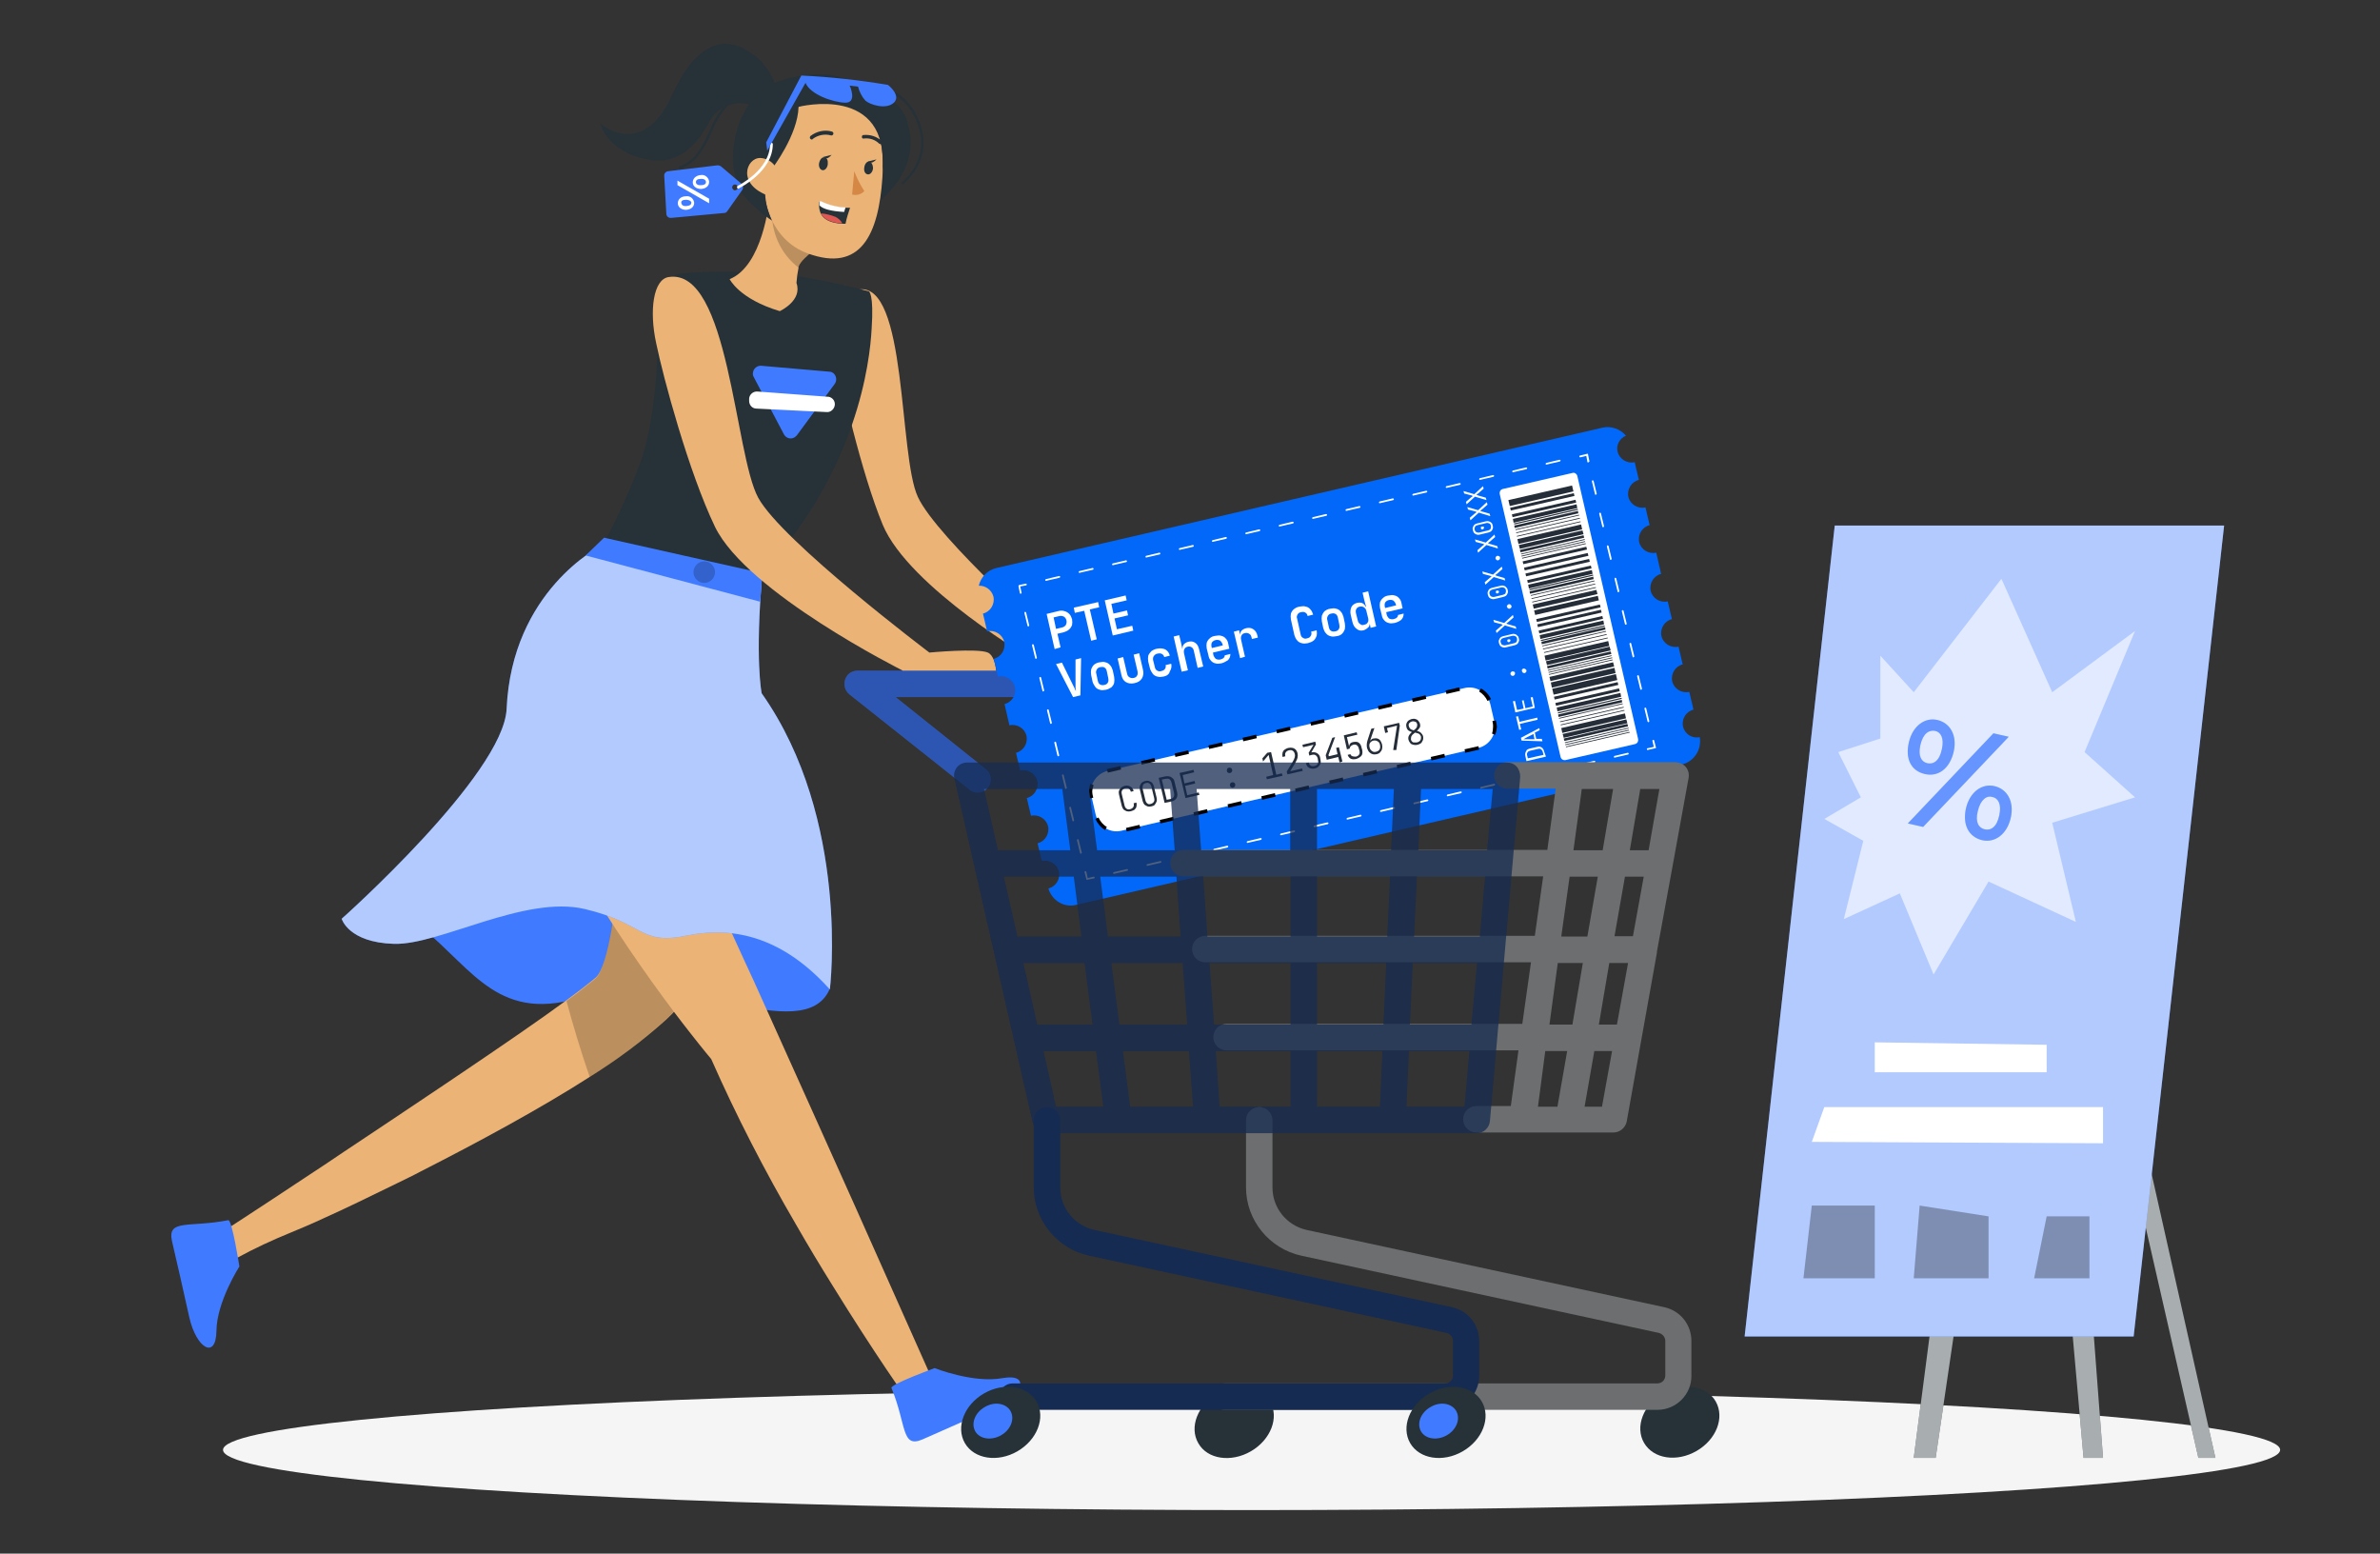
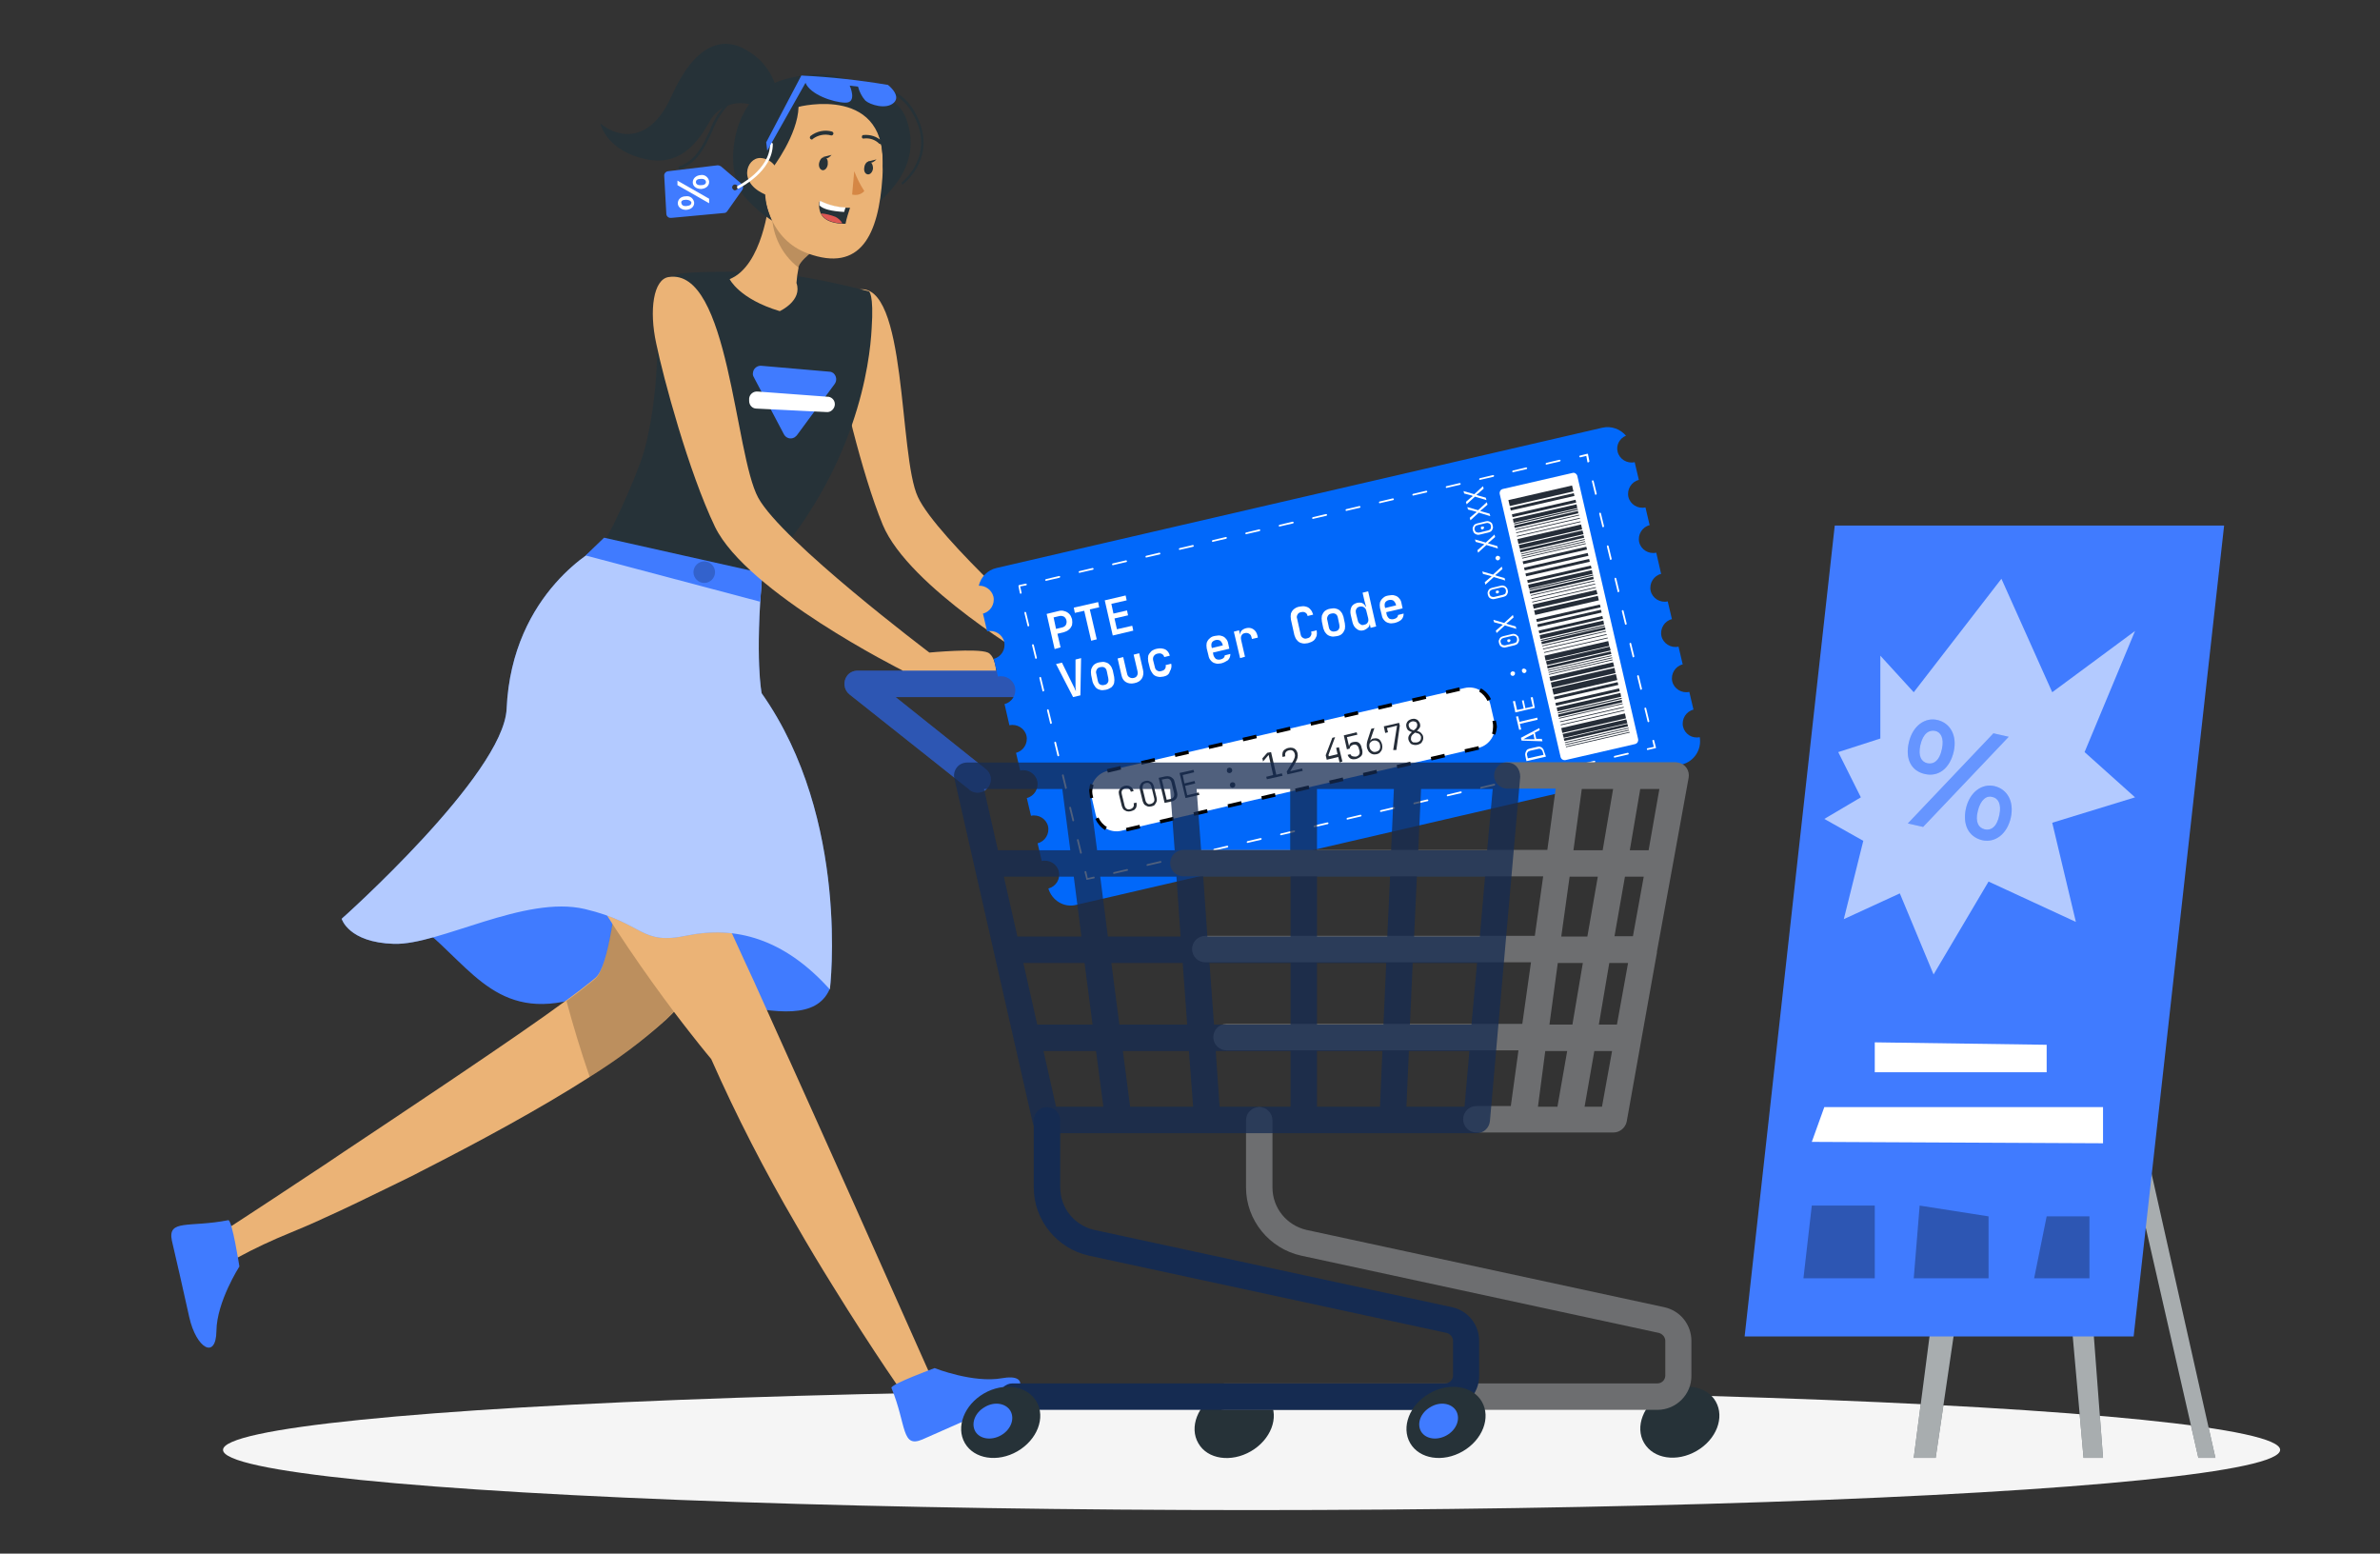
<svg xmlns="http://www.w3.org/2000/svg" version="1.1" id="Layer_1" x="0px" y="0px" viewBox="0 0 684 446.4" style="enable-background:new 0 0 684 446.4;" xml:space="preserve">
  <rect x="0" y="0" width="684" height="446.4" fill="#333333" stroke="none" />
  <style type="text/css">
	.st0{fill:#F5F5F5;}
	.st1{fill:#263238;}
	.st2{opacity:0.6;enable-background:new    ;}
	.st3{fill:#FFFFFF;}
	.st4{fill:#407BFF;}
	.st5{opacity:0.2;}
	.st6{opacity:0.3;enable-background:new    ;}
	.st7{fill:#EBB376;}
	.st8{opacity:0.2;enable-background:new    ;}
	.st9{fill:#D58745;}
	.st10{fill:#DE5753;}
	.st11{opacity:0.3;}
	.st12{fill:#0168FA;}
	.st13{fill:#252D38;}
	.st14{enable-background:new    ;}
	.st15{fill:#6D6E70;}
	.st16{opacity:0.75;enable-background:new    ;}
	.st17{fill:#152B51;}
</style>
  <g>
    <g id="freepik--Shadow--inject-1">
      <g id="freepik--path--inject-1">
        <ellipse class="st0" cx="359.7" cy="416.6" rx="295.6" ry="17.3" />
      </g>
    </g>
    <g id="freepik--Board--inject-1">
      <g>
        <polygon class="st1" points="550,418.9 576.2,217.3 580.9,217.3 585.8,217.3 586,217.3 589.2,217.3 591.4,217.3 636.7,418.9      631.8,418.9 590.9,239.9 604.4,418.9 598.8,418.9 582.8,239.1 556.3,418.9    " />
      </g>
      <g class="st2">
        <polygon class="st3" points="550,418.9 576.2,217.3 580.9,217.3 585.8,217.3 586,217.3 589.2,217.3 591.4,217.3 636.7,418.9      631.8,418.9 590.9,239.9 604.4,418.9 598.8,418.9 582.8,239.1 556.3,418.9    " />
      </g>
      <g>
        <polygon class="st4" points="501.4,384 613.2,384 639.2,151 527.3,151    " />
      </g>
      <g class="st2">
-         <polygon class="st3" points="501.4,384 613.2,384 639.2,151 527.3,151    " />
-       </g>
+         </g>
      <g class="st2">
        <polygon class="st3" points="540.4,212.2 540.4,188.4 550,198.9 575.2,166.3 589.8,198.9 613.6,181.3 599.1,216.1 613.6,229.1      589.8,236.4 596.6,264.9 571.5,253.3 555.7,280 546,256.7 529.9,264.1 535.5,241.6 524.3,235.3 534.8,229.1 528.3,216.1    " />
      </g>
      <g>
        <path class="st4" d="M548.6,213.3c1.1-4.8,4.7-7.3,8.3-6.4s5.6,4.4,4.6,9c-1.1,4.9-4.4,7.4-8.3,6.5     C549.2,221.5,547.5,218,548.6,213.3z M551.9,214.1c-0.7,3.2,0.3,4.8,2,5.2s3.5-0.6,4.2-4.1c0.7-3.2-0.4-4.9-2-5.2     S552.7,210.6,551.9,214.1z M552.7,237.6l-4.4-1l24.6-25.9l4.4,1L552.7,237.6z M565,232.3c1.1-4.8,4.7-7.3,8.3-6.4s5.6,4.4,4.6,9     s-4.4,7.4-8.3,6.5C565.7,240.4,564,236.9,565,232.3z M568.4,233.1c-0.8,3.2,0.3,4.8,2,5.2s3.5-0.6,4.2-4.1c0.7-3.2-0.4-4.9-2-5.2     C571.1,228.5,569.2,229.6,568.4,233.1z" />
      </g>
      <g class="st5">
        <g>
          <path class="st3" d="M548.6,213.3c1.1-4.8,4.7-7.3,8.3-6.4s5.6,4.4,4.6,9c-1.1,4.9-4.4,7.4-8.3,6.5      C549.2,221.5,547.5,218,548.6,213.3z M551.9,214.1c-0.7,3.2,0.3,4.8,2,5.2s3.5-0.6,4.2-4.1c0.7-3.2-0.4-4.9-2-5.2      S552.7,210.6,551.9,214.1z M552.7,237.6l-4.4-1l24.6-25.9l4.4,1L552.7,237.6z M565,232.3c1.1-4.8,4.7-7.3,8.3-6.4s5.6,4.4,4.6,9      s-4.4,7.4-8.3,6.5C565.7,240.4,564,236.9,565,232.3z M568.4,233.1c-0.8,3.2,0.3,4.8,2,5.2s3.5-0.6,4.2-4.1      c0.7-3.2-0.4-4.9-2-5.2C571.1,228.5,569.2,229.6,568.4,233.1z" />
        </g>
      </g>
      <g>
        <polygon class="st3" points="538.8,299.5 588.2,300.2 588.2,308.1 538.8,308.1    " />
      </g>
      <g>
        <polygon class="st3" points="524.3,318.1 604.4,318.1 604.4,328.5 520.7,328.1    " />
      </g>
      <g class="st6">
        <polygon points="520.7,346.4 518.3,367.3 538.8,367.3 538.8,346.4    " />
      </g>
      <g class="st6">
        <polygon points="551.7,346.4 550,367.3 571.5,367.3 571.5,349.5    " />
      </g>
      <g class="st6">
        <polygon points="588.2,349.5 584.6,367.3 600.5,367.3 600.5,349.5    " />
      </g>
    </g>
    <g id="freepik--Character--inject-1">
      <g>
        <path class="st7" d="M246.7,83.2c14.1-2.5,11.5,47.7,17.1,59.6c5.5,11.9,40,42.4,40,42.4s15,1.2,17.4,2.5s2.6,10,0.7,10     c-2,0-18.3,0.1-20.7-1.2s-3.7-6.5-3.7-6.5s-36.3-21.2-43.8-39.2c-6.2-15-12.1-40.9-13.7-50.1C238.3,91.4,243.1,83.8,246.7,83.2z" />
      </g>
      <g>
        <path class="st4" d="M98.2,264c0,0,8.9-8.9,23.3,2.8c14.5,11.7,22.1,27.8,46.8,19.3s62.5,15.2,70.1-1.8c0,0-12.8-33.6-37.7-44     C175.9,229.9,111,254.4,98.2,264z" />
      </g>
      <g>
        <path class="st7" d="M180.4,213.7c-0.2,5.5-0.8,17.7-1.9,30.1c-1.4,16.7-3.7,34-7.3,37.1c-0.4,0.3-0.8,0.7-1.2,1     c-1.7,1.4-4.2,3.3-7.2,5.5c-7.6,5.6-19,13.4-31.3,21.7l-5.2,3.5c-9.2,6.2-18.7,12.5-27.4,18.3c-3.4,2.3-6.8,4.6-9.9,6.6     c-14.9,9.9-25.9,17-25.9,17l4.9,7c5.1-2.8,10.3-5.2,15.7-7.4l0,0c2.9-1.2,6-2.5,9.2-4c6.5-2.9,13.6-6.4,21.2-10.1     c2.2-1.1,4.6-2.2,6.8-3.4c16.5-8.4,34.3-18,48.8-27.3c7.7-4.8,14.9-10.2,21.6-16.2c4.5-4.2,7.6-8.2,8.6-11.7     c3.2-10.7,6.2-27.4,8.5-44.1c1.1-8.3,2.1-16.4,2.9-23.7L180.4,213.7z" />
      </g>
      <g>
        <path class="st4" d="M65.6,350.6c1.1-0.2,3.2,13.3,3.2,13.3s-6.5,10.1-6.6,18.5s-5.8,5-7.8-3.9s-3.5-15.7-5-22     C48.1,350.2,54.4,352.8,65.6,350.6z" />
      </g>
      <g class="st8">
        <path d="M213.7,187.5c0,0-2.1,24.6-5.5,49.9c-2.2,16.6-5.2,33.4-8.5,44.1c-1.1,3.5-4.1,7.5-8.6,11.7c-6.7,6-13.9,11.5-21.6,16.3     c-2.6-7.5-4.9-15.2-6.7-21.9c3.1-2.2,5.5-4.1,7.2-5.5c0.5-0.4,0.9-0.7,1.2-1c3.5-3.2,5.8-20.5,7.3-37.1c1.5-16.9,2-33.3,2-33.3     L213.7,187.5z" />
      </g>
      <g>
        <path class="st1" d="M219.1,164.6l-46.7-7.6c1.4,0.2,10.5-19.8,12.6-27c2.9-9.9,5.1-28.7,3.1-40.9V89c-0.7-5,2.7-9.7,7.7-10.4     c0.2,0,0.3,0,0.5-0.1c3.7-0.3,7.4-0.4,11.2-0.4c7.4-0.1,14.8,0.3,22.1,1.3c9.4,1.5,20.1,4.3,20.1,4.3s1.5,0.6,0.8,10.8     C250,104,246.4,135.1,219.1,164.6z" />
      </g>
      <g>
        <path class="st7" d="M236.6,70c0,0-6,3.9-7,6.4c-0.1,0.2-0.1,0.3-0.1,0.5c-0.3,1.5-0.5,2.9-0.6,4.4c1.8,5.1-4.8,8.1-4.8,8.1     c-11.7-3.5-14.4-9.2-14.4-9.2C219.2,76.4,221,58,221,58l4.7,3.6L236.6,70z" />
      </g>
      <g>
        <path class="st7" d="M245.7,346.5l-12.3-27.4L216.7,282l-3-6.5l-12.9-28.2l-15.4-33.5h-35.1c4.6,15.6,13.7,32.7,23.3,47.9     c9.4,14.9,19,27.8,25,35.4c3.6,4.6,5.8,7.2,5.8,7.2c7.2,16.3,15.4,32.2,24.4,47.6c3.5,6.1,7,11.9,10.3,17.2     c12.2,19.8,22,33.6,22,33.6l7.6-4.6L245.7,346.5z" />
      </g>
      <g>
        <path class="st4" d="M256.2,398.8c-0.4-1,12.4-5.7,12.4-5.7s11.1,4.4,19.4,2.9s6.1,4.8-2.3,8.5l-20.6,9.1     C259,416.2,260.6,409.5,256.2,398.8z" />
      </g>
      <g>
        <path class="st4" d="M172.5,157c0,0-25.4,12.7-26.9,46.7c-0.9,18.9-47.4,60.3-47.4,60.3s1.9,6.8,15,7.2s37.6-14.1,54.9-10     s15.7,10.5,29.4,7.6c13.7-2.8,27.7,0.7,41,15.5c0,0,6-48.8-19.6-85.1c0,0-2-9.6,0.2-34.6L172.5,157z" />
      </g>
      <g class="st2">
        <path class="st3" d="M172.5,157c0,0-25.4,12.7-26.9,46.7c-0.9,18.9-47.4,60.3-47.4,60.3s1.9,6.8,15,7.2s37.6-14.1,54.9-10     s15.7,10.5,29.4,7.6c13.7-2.8,27.7,0.7,41,15.5c0,0,6-48.8-19.6-85.1c0,0-2-9.6,0.2-34.6L172.5,157z" />
      </g>
      <g>
        <polygon class="st4" points="173.6,154.5 219.1,164.7 218.5,172.9 168.3,159.6    " />
      </g>
      <g class="st8">
        <path d="M205.5,164.4c0,1.7-1.4,3.1-3.1,3.1s-3.1-1.4-3.1-3.1c0-1.7,1.4-3.1,3.1-3.1S205.5,162.7,205.5,164.4z" />
      </g>
      <g class="st8">
        <path d="M236.6,70c0,0-6,3.9-7,6.4c-0.1,0.2-0.1,0.3-0.1,0.5c-5.2-4-8-10.3-7.6-16.8l3.9,1.3L236.6,70z" />
      </g>
      <g>
        <path class="st1" d="M259.5,53c-0.1,0-0.2,0-0.3-0.1c-0.1-0.2-0.1-0.4,0-0.5c2.3-2,9.4-9.4,2.8-20.3c-5.7-9.4-17.5-6.3-17.6-6.2     c-0.2,0-0.4-0.1-0.5-0.3c-0.1-0.2,0.1-0.4,0.3-0.5c0.1,0,12.5-3.4,18.4,6.6c6.8,11.4-0.5,19.1-3,21.2C259.6,53,259.5,53,259.5,53     z" />
      </g>
      <g>
        <path class="st1" d="M248.1,26.1c0,0,9.9,0.3,12.6,8.7s0.7,17.8-14,27.9s-27.1,0.4-32.9-6.4c-5.8-6.8-4.3-29.2,11.7-33.5     C242.3,18.1,248.1,26.1,248.1,26.1z" />
      </g>
      <g>
        <path class="st7" d="M238.7,28.9c12.6,1.7,15.7,9,14.9,22.1c-1.1,16.4-6.2,27.4-21.5,21.8C211.3,65.2,217.8,26.1,238.7,28.9z" />
      </g>
      <g>
        <path class="st9" d="M245.5,49.2c0.8,2,1.7,3.9,2.9,5.7c-0.9,1-2.2,1.3-3.5,1L245.5,49.2z" />
      </g>
      <g>
        <path class="st1" d="M237.9,47.2c-0.1,1-0.8,1.8-1.5,1.7s-1.2-1-1-2s0.8-1.8,1.5-1.7C237.7,45.3,238,46.1,237.9,47.2z" />
      </g>
      <g>
        <path class="st1" d="M236.6,45.1l2.4-0.6C238.9,44.5,237.7,46.3,236.6,45.1z" />
      </g>
      <g>
        <path class="st1" d="M250.9,48.4c-0.1,1-0.8,1.8-1.5,1.7c-0.8-0.1-1.2-1-1-2c0.1-1,0.8-1.8,1.4-1.7S250.9,47.3,250.9,48.4z" />
      </g>
      <g>
        <path class="st1" d="M249.5,46.4l2.4-0.6C251.9,45.7,250.5,47.5,249.5,46.4z" />
      </g>
      <g>
        <path class="st1" d="M233.3,40.1c-0.1,0-0.3-0.1-0.4-0.2c-0.2-0.2-0.2-0.5,0-0.8c1.8-1.4,4.1-1.9,6.2-1.3     c0.3,0.1,0.5,0.4,0.4,0.7s-0.4,0.5-0.7,0.4l0,0c-1.8-0.5-3.7-0.1-5.2,1C233.5,40.1,233.4,40.1,233.3,40.1z" />
      </g>
      <g>
        <path class="st1" d="M253.1,41.4c-0.1,0-0.2,0-0.4-0.1c-1.2-1.2-2.8-1.7-4.4-1.5c-0.3,0.1-0.6-0.1-0.6-0.4s0.1-0.6,0.4-0.6     c2-0.2,3.9,0.4,5.4,1.8c0.2,0.2,0.3,0.5,0.1,0.8C253.4,41.4,253.2,41.5,253.1,41.4L253.1,41.4L253.1,41.4z" />
      </g>
      <g>
        <path class="st1" d="M222,48.3c0,0,7.3-9.5,7.5-17.6c0,0,26.3-6.8,24.1,18.7c0,0,5.5-22.1-16.1-25.6S211.7,52,221.6,63     C221.6,62.9,217.5,54.2,222,48.3z" />
      </g>
      <g>
        <path class="st7" d="M223.7,51.2c0.2-3.1-2.2-5.7-5.2-5.8l0,0c-4-0.1-6.9,7.6,2.5,10.9C222.4,56.7,223.3,55.5,223.7,51.2z" />
      </g>
      <g>
        <path class="st1" d="M223.1,25.4c-1.2-4.6-4.2-8.5-8.4-10.9c-7.2-4.4-15.1-1.6-21.7,13.1c-6.6,14.7-16.3,11.5-20.5,7.8     c0,0,1.4,7,11.3,9.9c9.9,2.9,15.5-2.1,20.1-10.3c2.4-4.6,8-6.6,12.8-4.6L223.1,25.4z" />
      </g>
      <g>
        <path class="st1" d="M244.3,59.7c-0.5,1.5-1,3-1.3,4.6c-0.3,0-0.6,0-0.9,0c-3.8-0.2-5.5-1.5-6.2-2.9c-0.3-0.7-0.5-1.5-0.5-2.3     c0-0.5,0-0.9,0.2-1.3c2.3,1.2,4.8,1.8,7.4,1.9C243.8,59.7,244.3,59.7,244.3,59.7z" />
      </g>
      <g>
        <path class="st3" d="M243,59.6l-0.4,1.3c-3.6-0.2-6.1-0.8-7.1-1.9c0-0.5,0-0.9,0.2-1.3C237.9,58.8,240.4,59.5,243,59.6z" />
      </g>
      <g>
        <path class="st10" d="M242.1,64.2c-3.8-0.2-5.5-1.5-6.2-2.9c1.4,0.1,2.9,0.5,4.2,1C240.9,62.7,241.7,63.4,242.1,64.2z" />
      </g>
      <g>
        <path class="st1" d="M195.4,48.6c-0.2,0-0.3-0.1-0.4-0.3c-0.1-0.2,0-0.4,0.2-0.5c4.8-1.6,6.8-6.1,8.8-10.3c1-2.8,2.6-5.4,4.6-7.6     c5.3-4.9,9.4-0.9,9.5-0.9c0.1,0.2,0.1,0.4-0.1,0.5c-0.1,0.1-0.3,0.1-0.5,0c-0.1-0.1-3.7-3.5-8.4,0.9c-1.9,2.1-3.4,4.6-4.4,7.3     C202.6,42.2,200.5,46.8,195.4,48.6L195.4,48.6z" />
      </g>
      <g>
-         <path class="st4" d="M208.1,61.2c0.4,0,0.7-0.2,0.9-0.5l4.3-6.1c0.4-0.6,0.3-1.3-0.2-1.8l-5.9-5c-0.3-0.2-0.6-0.3-1-0.3L192,49.2     c-0.7,0.1-1.2,0.7-1.1,1.4l0.6,10.8c0,0.7,0.6,1.3,1.4,1.2c0,0,0,0,0.1,0L208.1,61.2z M210.4,53.9c0-0.5,0.4-0.9,0.8-0.9l0,0     c0.5,0,0.9,0.4,0.9,0.9c-0.1,0.5-0.5,0.8-1,0.8C210.8,54.6,210.5,54.3,210.4,53.9L210.4,53.9z" />
+         <path class="st4" d="M208.1,61.2c0.4,0,0.7-0.2,0.9-0.5l4.3-6.1c0.4-0.6,0.3-1.3-0.2-1.8l-5.9-5c-0.3-0.2-0.6-0.3-1-0.3L192,49.2     c-0.7,0.1-1.2,0.7-1.1,1.4l0.6,10.8c0,0.7,0.6,1.3,1.4,1.2c0,0,0,0,0.1,0z M210.4,53.9c0-0.5,0.4-0.9,0.8-0.9l0,0     c0.5,0,0.9,0.4,0.9,0.9c-0.1,0.5-0.5,0.8-1,0.8C210.8,54.6,210.5,54.3,210.4,53.9L210.4,53.9z" />
      </g>
      <g>
        <path class="st3" d="M201.4,50.3c1.1-0.2,2.2,0.6,2.4,1.8c0,0.1,0,0.1,0,0.2c0,1.1-0.9,1.9-2.3,2c-1.4,0-2.4-0.8-2.4-1.9     S200,50.4,201.4,50.3z M201.4,51.4c-1,0-1.4,0.4-1.4,0.9s0.4,1,1.5,0.9c1.1,0,1.4-0.5,1.4-0.9S202.5,51.3,201.4,51.4L201.4,51.4z      M194.7,53.2v-1.3l9.1,5.2v1.3L194.7,53.2z M197.1,56.4c1.2-0.2,2.2,0.6,2.4,1.8v0.1c0,1.1-0.9,1.9-2.3,2c-1.4,0-2.4-0.8-2.4-1.9     S195.7,56.4,197.1,56.4L197.1,56.4z M197.1,57.4c-1,0-1.4,0.4-1.3,0.9s0.4,1,1.5,0.9s1.4-0.5,1.4-1     C198.7,57.9,198.2,57.4,197.1,57.4L197.1,57.4z" />
      </g>
      <g>
        <path class="st3" d="M212.2,54.2c-0.2,0-0.4-0.2-0.4-0.4s0.1-0.3,0.2-0.4c0.1,0,9.3-4.6,9.3-12c0-0.2,0.2-0.4,0.4-0.4l0,0     c0.2,0,0.4,0.2,0.4,0.4c0,7.9-9.4,12.5-9.7,12.7C212.3,54.2,212.2,54.2,212.2,54.2z" />
      </g>
      <g>
        <path class="st4" d="M220.2,40.9l10.1-19.2c8.3,0.4,16.6,1.3,24.9,2.7c0,0,3.9,3,1.7,5.1s-6.9,0.6-8.2-0.6c-1-1.1-1.7-2.5-2.1-4     l-2.4-0.3c0,0,2.3,5-1.3,4.9s-10.1-2.4-11.4-5.7l-11,19.5L220.2,40.9z" />
      </g>
      <g>
        <path class="st7" d="M192.2,79.6c17.3-2.7,18.9,50.9,25.7,63.4s49.2,44.5,49.2,44.5s13.8-1.3,16.8,0s3.2,10.5,0.9,10.5     s-17.9,2.8-20.9,1.4s-4.6-6.8-4.6-6.8s-44.6-22.3-53.8-41.2c-7.6-15.8-14.9-43-16.9-52.7C186.5,89.1,187.8,80.2,192.2,79.6z" />
      </g>
      <g>
        <path class="st4" d="M216.6,108.3l8.7,16.5c0.6,1.1,1.9,1.5,3,0.9c0.3-0.2,0.5-0.4,0.7-0.6l10.9-14.8c0.7-1,0.5-2.3-0.4-3.1     c-0.3-0.2-0.7-0.4-1.1-0.4l-19.6-1.7c-1.2-0.1-2.3,0.8-2.4,2C216.3,107.6,216.4,107.9,216.6,108.3z" />
      </g>
      <g>
        <path class="st3" d="M215.3,114.7v0.5c0,1.2,0.9,2.2,2.1,2.2l20.2,1c1.1,0.1,2.1-0.8,2.3-1.9l0,0c0.2-1.2-0.6-2.3-1.8-2.5     c-0.1,0-0.2,0-0.2,0l-20.2-1.5c-1.2-0.1-2.3,0.8-2.4,2C215.3,114.6,215.3,114.7,215.3,114.7z" />
      </g>
    </g>
    <g id="freepik--Cart--inject-1">
      <g>
        <path class="st4" d="M374.1,227.6c-0.7,0-1.5-0.2-2.1-0.6l-39.3-25.9c-0.7-0.5-1.6-0.8-2.5-0.8h-72.8l25.8,20.6     c1.7,1.2,2.1,3.6,0.8,5.3c-1.2,1.7-3.6,2.1-5.3,0.8c-0.1-0.1-0.2-0.1-0.2-0.2l-34.4-27.3c-1.6-1.3-1.9-3.7-0.6-5.4     c0.7-0.9,1.8-1.4,3-1.4h83.7c2.4,0,4.7,0.7,6.7,2l39.3,25.9c1.8,1.2,2.2,3.5,1.1,5.3C376.6,226.9,375.4,227.6,374.1,227.6     L374.1,227.6z" />
      </g>
      <g class="st11">
        <g>
          <path d="M374.1,227.6c-0.7,0-1.5-0.2-2.1-0.6l-39.3-25.9c-0.7-0.5-1.6-0.8-2.5-0.8h-72.8l25.8,20.6c1.7,1.2,2.1,3.6,0.8,5.3      c-1.2,1.7-3.6,2.1-5.3,0.8c-0.1-0.1-0.2-0.1-0.2-0.2l-34.4-27.3c-1.6-1.3-1.9-3.7-0.6-5.4c0.7-0.9,1.8-1.4,3-1.4h83.7      c2.4,0,4.7,0.7,6.7,2l39.3,25.9c1.8,1.2,2.2,3.5,1.1,5.3C376.6,226.9,375.4,227.6,374.1,227.6L374.1,227.6z" />
        </g>
      </g>
      <g>
        <g>
          <g>
            <path class="st12" d="M488.5,211.8c-2.2,0.5-4.3-0.9-4.8-3c-0.5-2.2,0.9-4.4,3-4.9l-1.2-5.1c-2.2,0.5-4.4-0.9-4.9-3       c-0.5-2.2,0.9-4.4,3-4.9l-1.2-5.1c-2.2,0.5-4.4-0.9-4.9-3c-0.5-2.2,0.9-4.4,3-4.9l-1.2-5.1c-2.2,0.5-4.4-0.9-4.9-3       c-0.5-2.2,0.9-4.4,3-4.9l-1.4-6.1c-2.2,0.5-4.4-0.9-4.9-3c-0.5-2.2,0.9-4.4,3-4.9l-1.2-5.1c-2.2,0.5-4.4-0.9-4.9-3       c-0.5-2.2,0.9-4.4,3-4.9l-1.2-5.1c-2.2,0.5-4.4-0.9-4.9-3c-0.5-1.9,0.6-3.9,2.4-4.6c-1.6-1.9-4.2-2.9-6.8-2.3l-174.1,40.3       c-2.6,0.6-4.5,2.6-5.1,5.1c1.9-0.1,3.7,1.2,4.2,3.1c0.5,2.2-0.9,4.4-3,4.9l1.2,5.1c2.2-0.5,4.4,0.9,4.9,3       c0.5,2.2-0.9,4.4-3,4.9l1.2,5.1c2.2-0.5,4.4,0.9,4.9,3c0.5,2.2-0.9,4.4-3,4.9l1.4,6.1c2.2-0.5,4.4,0.9,4.9,3       c0.5,2.2-0.9,4.4-3,4.9l1.2,5.1c2.2-0.5,4.4,0.9,4.9,3c0.5,2.2-0.9,4.4-3,4.9l1.2,5.1c2.2-0.5,4.4,0.9,4.9,3       c0.5,2.2-0.9,4.4-3,4.9l1.2,5.1c2.2-0.5,4.4,0.9,4.9,3c0.5,2.2-0.8,4.3-3,4.9c1,3.4,4.5,5.6,8,4.7l174-40.3       C486.9,218.8,489.1,215.4,488.5,211.8z" />
          </g>
          <g>
            <g>
              <g>
                <path class="st3" d="M473.5,215.5c-0.1,0-0.2-0.1-0.2-0.2c0-0.1,0-0.3,0.2-0.3l1.8-0.4l-0.4-1.7c0-0.1,0-0.3,0.2-0.3         c0.1,0,0.3,0,0.3,0.2l0.5,1.9c0,0.1,0,0.1,0,0.2s-0.1,0.1-0.2,0.1L473.5,215.5C473.5,215.5,473.5,215.5,473.5,215.5z" />
              </g>
              <g>
                <path class="st3" d="M320.1,251.1c-0.1,0-0.2-0.1-0.2-0.2c0-0.1,0.1-0.3,0.2-0.3l3.8-0.9c0.1,0,0.3,0.1,0.3,0.2         c0,0.1-0.1,0.3-0.2,0.3L320.1,251.1C320.2,251.1,320.1,251.1,320.1,251.1z M329.7,248.8c-0.1,0-0.2-0.1-0.2-0.2         c0-0.1,0.1-0.3,0.2-0.3l3.8-0.9c0.1,0,0.3,0.1,0.3,0.2c0,0.1-0.1,0.3-0.2,0.3L329.7,248.8         C329.8,248.8,329.7,248.8,329.7,248.8z M339.3,246.6c-0.1,0-0.2-0.1-0.2-0.2c0-0.1,0.1-0.3,0.2-0.3l3.8-0.9         c0.1,0,0.3,0.1,0.3,0.2c0,0.1-0.1,0.3-0.2,0.3L339.3,246.6C339.3,246.6,339.3,246.6,339.3,246.6z M348.9,244.4         c-0.1,0-0.2-0.1-0.2-0.2c0-0.1,0.1-0.3,0.2-0.3l3.8-0.9c0.1,0,0.3,0.1,0.3,0.2c0,0.1-0.1,0.3-0.2,0.3L348.9,244.4         C348.9,244.4,348.9,244.4,348.9,244.4z M358.5,242.2c-0.1,0-0.2-0.1-0.2-0.2c0-0.1,0.1-0.3,0.2-0.3l3.8-0.9         c0.1,0,0.3,0.1,0.3,0.2c0,0.1-0.1,0.3-0.2,0.3L358.5,242.2C358.5,242.2,358.5,242.2,358.5,242.2z M368.1,240         c-0.1,0-0.2-0.1-0.2-0.2c0-0.1,0.1-0.3,0.2-0.3l3.8-0.9c0.1,0,0.3,0.1,0.3,0.2c0,0.1-0.1,0.3-0.2,0.3L368.1,240         C368.1,240,368.1,240,368.1,240z M377.7,237.7c-0.1,0-0.2-0.1-0.2-0.2c0-0.1,0.1-0.3,0.2-0.3l3.8-0.9c0.1,0,0.3,0.1,0.3,0.2         c0,0.1-0.1,0.3-0.2,0.3L377.7,237.7C377.7,237.7,377.7,237.7,377.7,237.7z M387.2,235.5c-0.1,0-0.2-0.1-0.2-0.2         c0-0.1,0.1-0.3,0.2-0.3l3.8-0.9c0.1,0,0.3,0.1,0.3,0.2c0,0.1-0.1,0.3-0.2,0.3L387.2,235.5         C387.3,235.5,387.3,235.5,387.2,235.5z M396.8,233.3c-0.1,0-0.2-0.1-0.2-0.2c0-0.1,0.1-0.3,0.2-0.3l3.8-0.9         c0.1,0,0.3,0.1,0.3,0.2c0,0.1-0.1,0.3-0.2,0.3L396.8,233.3C396.9,233.3,396.9,233.3,396.8,233.3z M406.4,231.1         c-0.1,0-0.2-0.1-0.2-0.2c0-0.1,0.1-0.3,0.2-0.3l3.8-0.9c0.1,0,0.3,0.1,0.3,0.2c0,0.1-0.1,0.3-0.2,0.3L406.4,231.1         C406.5,231.1,406.4,231.1,406.4,231.1z M416,228.8c-0.1,0-0.2-0.1-0.2-0.2c0-0.1,0.1-0.3,0.2-0.3l3.8-0.9         c0.1,0,0.3,0.1,0.3,0.2c0,0.1-0.1,0.3-0.2,0.3L416,228.8C416.1,228.8,416,228.8,416,228.8z M425.6,226.6         c-0.1,0-0.2-0.1-0.2-0.2c0-0.1,0.1-0.3,0.2-0.3l3.8-0.9c0.1,0,0.3,0.1,0.3,0.2c0,0.1-0.1,0.3-0.2,0.3L425.6,226.6         C425.6,226.6,425.6,226.6,425.6,226.6z M435.2,224.4c-0.1,0-0.2-0.1-0.2-0.2c0-0.1,0.1-0.3,0.2-0.3l3.8-0.9         c0.1,0,0.3,0.1,0.3,0.2c0,0.1-0.1,0.3-0.2,0.3L435.2,224.4C435.2,224.4,435.2,224.4,435.2,224.4z M444.8,222.2         c-0.1,0-0.2-0.1-0.2-0.2c0-0.1,0.1-0.3,0.2-0.3l3.8-0.9c0.1,0,0.3,0.1,0.3,0.2c0,0.1-0.1,0.3-0.2,0.3L444.8,222.2         C444.8,222.2,444.8,222.2,444.8,222.2z M454.4,220c-0.1,0-0.2-0.1-0.2-0.2c0-0.1,0.1-0.3,0.2-0.3l3.8-0.9         c0.1,0,0.3,0.1,0.3,0.2c0,0.1-0.1,0.3-0.2,0.3L454.4,220C454.4,220,454.4,220,454.4,220z M464,217.7c-0.1,0-0.2-0.1-0.2-0.2         c0-0.1,0.1-0.3,0.2-0.3l3.8-0.9c0.1,0,0.3,0.1,0.3,0.2c0,0.1-0.1,0.3-0.2,0.3L464,217.7C464,217.7,464,217.7,464,217.7z" />
              </g>
              <g>
                <path class="st3" d="M312.4,252.8c0,0-0.1,0-0.1,0c-0.1,0-0.1-0.1-0.1-0.2l-0.5-2c0-0.1,0-0.3,0.2-0.3c0.1,0,0.3,0,0.3,0.2         l0.4,1.8l1.7-0.4c0.1,0,0.3,0,0.3,0.2c0,0.1,0,0.3-0.2,0.3L312.4,252.8C312.4,252.8,312.4,252.8,312.4,252.8z" />
              </g>
              <g>
                <path class="st3" d="M310.6,245.3c-0.1,0-0.2-0.1-0.2-0.2l-0.9-3.7c0-0.1,0.1-0.3,0.2-0.3c0.1,0,0.3,0.1,0.3,0.2l0.9,3.7         C310.9,245.2,310.8,245.3,310.6,245.3C310.6,245.3,310.6,245.3,310.6,245.3z M308.4,236c-0.1,0-0.2-0.1-0.2-0.2l-0.9-3.7         c0-0.1,0.1-0.3,0.2-0.3c0.1,0,0.3,0.1,0.3,0.2l0.9,3.7C308.7,235.8,308.6,236,308.4,236C308.5,236,308.5,236,308.4,236z          M306.3,226.7c-0.1,0-0.2-0.1-0.2-0.2l-0.9-3.7c0-0.1,0.1-0.3,0.2-0.3c0.1,0,0.3,0.1,0.3,0.2l0.9,3.7         C306.6,226.5,306.5,226.6,306.3,226.7C306.3,226.7,306.3,226.7,306.3,226.7z M304.1,217.3c-0.1,0-0.2-0.1-0.2-0.2l-0.9-3.7         c0-0.1,0.1-0.3,0.2-0.3c0.1,0,0.3,0.1,0.3,0.2l0.9,3.7C304.4,217.2,304.3,217.3,304.1,217.3         C304.2,217.3,304.2,217.3,304.1,217.3z M302,208c-0.1,0-0.2-0.1-0.2-0.2l-0.9-3.7c0-0.1,0.1-0.3,0.2-0.3         c0.1,0,0.3,0.1,0.3,0.2l0.9,3.7C302.3,207.8,302.2,208,302,208C302,208,302,208,302,208z M299.8,198.7         c-0.1,0-0.2-0.1-0.2-0.2l-0.9-3.7c0-0.1,0.1-0.3,0.2-0.3c0.1,0,0.3,0.1,0.3,0.2l0.9,3.7C300.1,198.5,300,198.6,299.8,198.7         C299.9,198.7,299.8,198.7,299.8,198.7z M297.7,189.3c-0.1,0-0.2-0.1-0.2-0.2l-0.9-3.7c0-0.1,0.1-0.3,0.2-0.3         c0.1,0,0.3,0.1,0.3,0.2l0.9,3.7C297.9,189.2,297.9,189.3,297.7,189.3C297.7,189.3,297.7,189.3,297.7,189.3z M295.5,180         c-0.1,0-0.2-0.1-0.2-0.2l-0.9-3.7c0-0.1,0.1-0.3,0.2-0.3c0.1,0,0.3,0.1,0.3,0.2l0.9,3.7C295.8,179.8,295.7,180,295.5,180         C295.5,180,295.5,180,295.5,180z" />
              </g>
              <g>
                <path class="st3" d="M293.3,170.6c-0.1,0-0.2-0.1-0.2-0.2l-0.4-2c0-0.1,0.1-0.3,0.2-0.3l1.9-0.4c0.1,0,0.3,0.1,0.3,0.2         c0,0.1-0.1,0.3-0.2,0.3l-1.7,0.3l0.4,1.8C293.6,170.5,293.5,170.6,293.3,170.6C293.3,170.6,293.3,170.6,293.3,170.6z" />
              </g>
              <g>
                <path class="st3" d="M300.6,166.9c-0.1,0-0.2-0.1-0.2-0.2c0-0.1,0.1-0.3,0.2-0.3l3.8-0.9c0.1,0,0.3,0.1,0.3,0.2         c0,0.1-0.1,0.3-0.2,0.3L300.6,166.9C300.6,166.8,300.6,166.9,300.6,166.9z M310.2,164.6c-0.1,0-0.2-0.1-0.2-0.2         c0-0.1,0.1-0.3,0.2-0.3l3.8-0.9c0.1,0,0.3,0.1,0.3,0.2c0,0.1-0.1,0.3-0.2,0.3L310.2,164.6         C310.2,164.6,310.2,164.6,310.2,164.6z M319.8,162.4c-0.1,0-0.2-0.1-0.2-0.2c0-0.1,0.1-0.3,0.2-0.3l3.8-0.9         c0.1,0,0.3,0.1,0.3,0.2c0,0.1-0.1,0.3-0.2,0.3L319.8,162.4C319.8,162.4,319.8,162.4,319.8,162.4z M329.4,160.2         c-0.1,0-0.2-0.1-0.2-0.2c0-0.1,0.1-0.3,0.2-0.3l3.8-0.9c0.1,0,0.3,0.1,0.3,0.2c0,0.1-0.1,0.3-0.2,0.3L329.4,160.2         C329.4,160.2,329.4,160.2,329.4,160.2z M339,158c-0.1,0-0.2-0.1-0.2-0.2c0-0.1,0.1-0.3,0.2-0.3l3.8-0.9         c0.1,0,0.3,0.1,0.3,0.2c0,0.1-0.1,0.3-0.2,0.3L339,158C339,158,339,158,339,158z M348.5,155.7c-0.1,0-0.2-0.1-0.2-0.2         c0-0.1,0.1-0.3,0.2-0.3l3.8-0.9c0.1,0,0.3,0.1,0.3,0.2c0,0.1-0.1,0.3-0.2,0.3L348.5,155.7         C348.6,155.7,348.6,155.7,348.5,155.7z M358.1,153.5c-0.1,0-0.2-0.1-0.2-0.2c0-0.1,0.1-0.3,0.2-0.3l3.8-0.9         c0.1,0,0.3,0.1,0.3,0.2c0,0.1-0.1,0.3-0.2,0.3L358.1,153.5C358.2,153.5,358.2,153.5,358.1,153.5z M367.7,151.3         c-0.1,0-0.2-0.1-0.2-0.2c0-0.1,0.1-0.3,0.2-0.3l3.8-0.9c0.1,0,0.3,0.1,0.3,0.2c0,0.1-0.1,0.3-0.2,0.3L367.7,151.3         C367.8,151.3,367.7,151.3,367.7,151.3z M377.3,149.1c-0.1,0-0.2-0.1-0.2-0.2c0-0.1,0.1-0.3,0.2-0.3l3.8-0.9         c0.1,0,0.3,0.1,0.3,0.2c0,0.1-0.1,0.3-0.2,0.3L377.3,149.1C377.3,149.1,377.3,149.1,377.3,149.1z M386.9,146.8         c-0.1,0-0.2-0.1-0.2-0.2c0-0.1,0.1-0.3,0.2-0.3l3.8-0.9c0.1,0,0.3,0.1,0.3,0.2c0,0.1-0.1,0.3-0.2,0.3L386.9,146.8         C386.9,146.8,386.9,146.8,386.9,146.8z M396.5,144.6c-0.1,0-0.2-0.1-0.2-0.2c0-0.1,0.1-0.3,0.2-0.3l3.8-0.9         c0.1,0,0.3,0.1,0.3,0.2c0,0.1-0.1,0.3-0.2,0.3L396.5,144.6C396.5,144.6,396.5,144.6,396.5,144.6z M406.1,142.4         c-0.1,0-0.2-0.1-0.2-0.2c0-0.1,0.1-0.3,0.2-0.3l3.8-0.9c0.1,0,0.3,0.1,0.3,0.2c0,0.1-0.1,0.3-0.2,0.3L406.1,142.4         C406.1,142.4,406.1,142.4,406.1,142.4z M415.7,140.2c-0.1,0-0.2-0.1-0.2-0.2c0-0.1,0.1-0.3,0.2-0.3l3.8-0.9         c0.1,0,0.3,0.1,0.3,0.2c0,0.1-0.1,0.3-0.2,0.3L415.7,140.2C415.7,140.2,415.7,140.2,415.7,140.2z M425.3,137.9         c-0.1,0-0.2-0.1-0.2-0.2c0-0.1,0.1-0.3,0.2-0.3l3.8-0.9c0.1,0,0.3,0.1,0.3,0.2c0,0.1-0.1,0.3-0.2,0.3L425.3,137.9         C425.3,137.9,425.3,137.9,425.3,137.9z M434.8,135.7c-0.1,0-0.2-0.1-0.2-0.2c0-0.1,0.1-0.3,0.2-0.3l3.8-0.9         c0.1,0,0.3,0.1,0.3,0.2c0,0.1-0.1,0.3-0.2,0.3L434.8,135.7C434.9,135.7,434.9,135.7,434.8,135.7z M444.4,133.5         c-0.1,0-0.2-0.1-0.2-0.2c0-0.1,0.1-0.3,0.2-0.3l3.8-0.9c0.1,0,0.3,0.1,0.3,0.2c0,0.1-0.1,0.3-0.2,0.3L444.4,133.5         C444.5,133.5,444.5,133.5,444.4,133.5z" />
              </g>
              <g>
                <path class="st3" d="M456.4,132.9c-0.1,0-0.2-0.1-0.2-0.2l-0.3-1.7l-1.7,0.4c-0.1,0-0.3,0-0.3-0.2c0-0.1,0-0.3,0.2-0.3l2-0.5         c0.1,0,0.1,0,0.2,0s0.1,0.1,0.1,0.2l0.4,2C456.7,132.7,456.6,132.8,456.4,132.9C456.4,132.8,456.4,132.9,456.4,132.9z" />
              </g>
              <g>
                <path class="st3" d="M473.7,207.5c-0.1,0-0.2-0.1-0.2-0.2l-0.9-3.7c0-0.1,0.1-0.3,0.2-0.3c0.1,0,0.3,0.1,0.3,0.2l0.9,3.7         C474,207.4,473.9,207.5,473.7,207.5C473.8,207.5,473.8,207.5,473.7,207.5z M471.6,198.2c-0.1,0-0.2-0.1-0.2-0.2l-0.9-3.7         c0-0.1,0.1-0.3,0.2-0.3c0.1,0,0.3,0.1,0.3,0.2l0.9,3.7C471.9,198,471.8,198.2,471.6,198.2         C471.6,198.2,471.6,198.2,471.6,198.2z M469.4,188.9c-0.1,0-0.2-0.1-0.2-0.2l-0.9-3.7c0-0.1,0.1-0.3,0.2-0.3         c0.1,0,0.3,0.1,0.3,0.2l0.9,3.7C469.7,188.7,469.6,188.8,469.4,188.9C469.4,188.9,469.4,188.9,469.4,188.9z M467.2,179.5         c-0.1,0-0.2-0.1-0.2-0.2l-0.9-3.7c0-0.1,0.1-0.3,0.2-0.3c0.1,0,0.3,0.1,0.3,0.2l0.9,3.7C467.5,179.4,467.4,179.5,467.2,179.5         C467.3,179.5,467.3,179.5,467.2,179.5z M465.1,170.2c-0.1,0-0.2-0.1-0.2-0.2l-0.9-3.7c0-0.1,0.1-0.3,0.2-0.3         c0.1,0,0.3,0.1,0.3,0.2l0.9,3.7C465.3,170,465.3,170.1,465.1,170.2C465.1,170.2,465.1,170.2,465.1,170.2z M462.9,160.9         c-0.1,0-0.2-0.1-0.2-0.2l-0.9-3.7c0-0.1,0.1-0.3,0.2-0.3c0.1,0,0.3,0.1,0.3,0.2l0.9,3.7C463.2,160.7,463.1,160.8,462.9,160.9         C462.9,160.9,462.9,160.9,462.9,160.9z M460.7,151.5c-0.1,0-0.2-0.1-0.2-0.2l-0.9-3.7c0-0.1,0.1-0.3,0.2-0.3         c0.1,0,0.3,0.1,0.3,0.2l0.9,3.7C461,151.3,460.9,151.5,460.7,151.5C460.8,151.5,460.8,151.5,460.7,151.5z M458.6,142.2         c-0.1,0-0.2-0.1-0.2-0.2l-0.9-3.7c0-0.1,0.1-0.3,0.2-0.3c0.1,0,0.3,0.1,0.3,0.2l0.9,3.7C458.8,142,458.8,142.1,458.6,142.2         C458.6,142.2,458.6,142.2,458.6,142.2z" />
              </g>
            </g>
          </g>
          <g>
            <g>
              <path class="st3" d="M453.3,136.7l17.5,75.7c0.1,0.6-0.2,1.2-0.9,1.4l-20,4.6c-0.6,0.1-1.2-0.2-1.4-0.9L431,141.9        c-0.1-0.6,0.2-1.2,0.9-1.4l20-4.6C452.5,135.7,453.1,136.1,453.3,136.7z" />
            </g>
            <g>
              <path class="st13" d="M468.3,210.3l0.1,0.2l-18.3,4.2l-0.1-0.2L468.3,210.3z M449.8,213.9l0.1,0.2l18.3-4.2l-0.1-0.2        L449.8,213.9z M448.5,208.2l0.1,0.2l18.3-4.2l-0.1-0.2L448.5,208.2z M448.3,207.3l0.1,0.2l18.3-4.2l-0.1-0.2L448.3,207.3z         M448,206.3l0.1,0.2l18.3-4.2l-0.1-0.2L448,206.3z M447.8,205.3l0.1,0.7l18.3-4.2l-0.1-0.7L447.8,205.3z M447.7,204.7l0.1,0.3        l18.3-4.2l-0.1-0.3L447.7,204.7z M447.4,203.3l0.2,1.1l18.3-4.2l-0.2-1.1L447.4,203.3z M447,202l0.2,0.8l18.3-4.2l-0.2-0.8        L447,202z M446.6,200.2l0.2,0.8l18.3-4.2l-0.2-0.8L446.6,200.2z M440.3,172.9l0.1,0.2l18.3-4.2l-0.1-0.2L440.3,172.9z         M440.1,171.9l0.1,0.2l18.3-4.2l-0.1-0.2L440.1,171.9z M439.9,171l0.1,0.2l18.3-4.2l-0.1-0.2L439.9,171z M439.6,169.9l0.1,0.7        l18.3-4.2l-0.1-0.7L439.6,169.9z M439.5,169.3l0.1,0.3l18.3-4.2l-0.1-0.3L439.5,169.3z M439.2,168l0.2,1.1l18.3-4.2l-0.2-1.1        L439.2,168z M438.9,166.7l0.2,0.8l18.3-4.2l-0.2-0.8L438.9,166.7z M438.4,164.8l0.2,0.8l18.3-4.2l-0.2-0.8L438.4,164.8z         M438,163.1l0.2,0.8l18.3-4.2l-0.2-0.8L438,163.1z M437.6,161.3l0.2,0.8l18.3-4.2l-0.2-0.8L437.6,161.3z M446.1,197.9l0.4,1.7        l18.3-4.2l-0.4-1.7L446.1,197.9z M445.7,196.1l0.3,1.5l18.3-4.2l-0.3-1.5L445.7,196.1z M445.3,194.5l0.3,1.2l18.3-4.2        l-0.3-1.2L445.3,194.5z M449.7,213.3l0.1,0.2l18.3-4.2l-0.1-0.2L449.7,213.3z M449.4,212.2l0.2,0.7l18.3-4.2l-0.2-0.7        L449.4,212.2z M449.1,210.9l0.3,1.1l18.3-4.2l-0.3-1.1L449.1,210.9z M448.7,209.2l0.3,1.4l18.3-4.2L467,205L448.7,209.2z         M437.4,160.3l0.1,0.2l18.3-4.2l-0.1-0.2L437.4,160.3z M437.2,159.7l0.1,0.2l18.3-4.2l-0.1-0.2L437.2,159.7z M435.9,154        l0.1,0.2l18.3-4.2l-0.1-0.2L435.9,154z M435.7,153l0.1,0.2l18.3-4.2l-0.1-0.2L435.7,153z M435.5,152.1l0.1,0.2l18.3-4.2        l-0.1-0.2L435.5,152.1z M435.2,151l0.1,0.7l18.3-4.2l-0.1-0.7L435.2,151z M435.1,150.4l0.1,0.3l18.3-4.2l-0.1-0.3L435.1,150.4        z M434.8,149.1l0.2,1.1l18.3-4.2l-0.2-1.1L434.8,149.1z M434.5,147.8l0.2,0.8l18.3-4.2l-0.2-0.8L434.5,147.8z M434,145.9        l0.2,0.8l18.3-4.2l-0.2-0.8L434,145.9z M433.5,143.7l0.4,1.7l18.3-4.2l-0.4-1.7L433.5,143.7z M437.1,159.1l0.1,0.2l18.3-4.2        l-0.1-0.2L437.1,159.1z M436.8,158l0.2,0.7l18.3-4.2l-0.2-0.7L436.8,158z M436.5,156.6l0.3,1.1l18.3-4.2l-0.3-1.1L436.5,156.6        z M436.1,154.9l0.3,1.4l18.3-4.2l-0.3-1.4L436.1,154.9z M445.1,193.7l0.1,0.2l18.3-4.2l-0.1-0.2L445.1,193.7z M445,193.1        l0.1,0.2l18.3-4.2l-0.1-0.2L445,193.1z M443.7,187.4l0.1,0.2l18.3-4.2l-0.1-0.2L443.7,187.4z M443.4,186.4l0.1,0.2l18.3-4.2        l-0.1-0.2L443.4,186.4z M443.2,185.5l0.1,0.2l18.3-4.2l-0.1-0.2L443.2,185.5z M443,184.4l0.1,0.7l18.3-4.2l-0.1-0.7L443,184.4        z M442.8,183.9l0.1,0.3l18.3-4.2l-0.1-0.3L442.8,183.9z M442.5,182.5l0.2,1.1l18.3-4.2l-0.2-1.1L442.5,182.5z M442.2,181.2        l0.2,0.8l18.3-4.2l-0.2-0.8L442.2,181.2z M441.8,179.4l0.2,0.8l18.3-4.2l-0.2-0.8L441.8,179.4z M441.5,177.9l0.2,0.8l18.3-4.2        l-0.2-0.8L441.5,177.9z M440.9,175.4l0.3,1.3l18.3-4.2l-0.3-1.3L440.9,175.4z M440.5,173.7l0.3,1.2l18.3-4.2l-0.3-1.2        L440.5,173.7z M444.8,192.5l0.1,0.2l18.3-4.2l-0.1-0.2L444.8,192.5z M444.6,191.4l0.2,0.7l18.3-4.2l-0.2-0.7L444.6,191.4z         M444.3,190l0.3,1.1l18.3-4.2l-0.3-1.1L444.3,190z M443.9,188.4l0.3,1.4l18.3-4.2l-0.3-1.4L443.9,188.4z" />
            </g>
          </g>
          <g>
            <g class="st14">
              <path class="st3" d="M303.1,186.5l-2.3-10.1l3.3-0.8c0.7-0.2,1.3-0.2,1.8,0c0.5,0.1,1,0.4,1.4,0.8c0.4,0.4,0.6,0.9,0.8,1.5        c0.1,0.6,0.1,1.2,0,1.7c-0.2,0.5-0.5,1-0.9,1.3c-0.4,0.4-1,0.6-1.6,0.8l-1.7,0.4l0.9,3.9L303.1,186.5z M303.5,180.7l1.7-0.4        c0.5-0.1,0.9-0.4,1.1-0.7c0.2-0.4,0.3-0.8,0.2-1.3c-0.1-0.5-0.4-0.9-0.7-1.1c-0.4-0.2-0.8-0.3-1.3-0.2l-1.7,0.4L303.5,180.7z" />
              <path class="st3" d="M313.6,184.1l-2-8.6l-2.7,0.6l-0.3-1.5l7-1.6l0.3,1.5l-2.7,0.6l2,8.6L313.6,184.1z" />
              <path class="st3" d="M319.8,182.6l-2.3-10.1l6-1.4l0.3,1.4l-4.4,1l0.6,2.8l3.9-0.9l0.3,1.4l-3.9,0.9l0.7,3.1l4.4-1l0.3,1.4        L319.8,182.6z" />
            </g>
            <g class="st14">
              <path class="st3" d="M308.4,200.3l-4.9-9.5l1.7-0.4l3.1,6.3c0.2,0.3,0.3,0.7,0.5,1c0.2,0.4,0.3,0.7,0.4,0.9        c0-0.2,0-0.6-0.1-0.9c0-0.4,0-0.8,0-1.2l0-7l1.6-0.4l-0.2,10.7L308.4,200.3z" />
              <path class="st3" d="M317.8,198.2c-0.6,0.1-1.2,0.2-1.7,0c-0.5-0.1-1-0.4-1.3-0.8s-0.6-0.9-0.8-1.5l-0.4-1.9        c-0.1-0.6-0.1-1.2,0-1.7c0.2-0.5,0.4-0.9,0.8-1.3c0.4-0.3,0.9-0.6,1.6-0.7c0.6-0.1,1.2-0.2,1.7,0c0.5,0.1,1,0.4,1.3,0.8        c0.4,0.4,0.6,0.9,0.8,1.5l0.4,1.9c0.1,0.6,0.1,1.2,0,1.7s-0.4,0.9-0.8,1.3C318.9,197.8,318.4,198.1,317.8,198.2z M317.4,196.8        c0.5-0.1,0.8-0.3,1-0.7c0.2-0.3,0.2-0.7,0.1-1.3l-0.4-1.9c-0.1-0.5-0.3-0.9-0.7-1.1c-0.3-0.2-0.7-0.2-1.2-0.1        c-0.5,0.1-0.8,0.3-1,0.7s-0.3,0.7-0.1,1.3l0.4,1.9c0.1,0.5,0.3,0.9,0.7,1.1C316.6,196.9,317,196.9,317.4,196.8z" />
              <path class="st3" d="M326,196.3c-0.9,0.2-1.7,0.1-2.4-0.3c-0.7-0.4-1.1-1.1-1.3-2l-1.1-4.8l1.6-0.4l1.1,4.7        c0.1,0.5,0.3,0.9,0.7,1.1c0.3,0.2,0.7,0.3,1.2,0.2c0.5-0.1,0.8-0.3,1-0.7c0.2-0.3,0.2-0.8,0.1-1.3l-1.1-4.7l1.6-0.4l1.1,4.8        c0.2,0.9,0.1,1.7-0.3,2.4C327.7,195.7,327,196.1,326,196.3z" />
              <path class="st3" d="M334.4,194.4c-0.6,0.1-1.2,0.2-1.8,0c-0.5-0.1-1-0.4-1.3-0.8s-0.6-0.9-0.8-1.5l-0.5-2        c-0.1-0.6-0.1-1.2,0-1.7c0.2-0.5,0.5-0.9,0.9-1.3c0.4-0.3,1-0.6,1.6-0.7c0.9-0.2,1.7-0.1,2.4,0.2c0.7,0.4,1.1,1,1.3,1.8        l-1.6,0.4c-0.1-0.4-0.3-0.7-0.7-0.9c-0.3-0.2-0.7-0.2-1.2-0.1c-0.5,0.1-0.8,0.3-1.1,0.7c-0.2,0.3-0.3,0.7-0.2,1.2l0.5,2        c0.1,0.5,0.3,0.8,0.7,1c0.3,0.2,0.8,0.3,1.2,0.1c0.5-0.1,0.8-0.3,1-0.6c0.2-0.3,0.3-0.6,0.2-1.1l1.6-0.4        c0.2,0.8,0,1.6-0.4,2.2C336,193.8,335.3,194.2,334.4,194.4z" />
-               <path class="st3" d="M339.6,193l-2.3-10.1l1.6-0.4l0.6,2.5l0.3,1.5l0.4-0.1l-0.3,0.5c-0.1-0.6-0.1-1.1,0.2-1.6        c0.3-0.4,0.7-0.7,1.4-0.9c0.8-0.2,1.4-0.1,2,0.3c0.6,0.4,0.9,1,1.1,1.8l1.2,5l-1.6,0.4l-1.1-4.9c-0.1-0.5-0.3-0.8-0.6-1        c-0.3-0.2-0.7-0.3-1.1-0.2c-0.5,0.1-0.8,0.3-1,0.7c-0.2,0.3-0.2,0.8-0.1,1.3l1.1,4.8L339.6,193z" />
              <path class="st3" d="M351,190.6c-0.6,0.1-1.2,0.2-1.7,0c-0.5-0.1-1-0.4-1.3-0.8c-0.4-0.4-0.6-0.9-0.7-1.5l-0.5-2        c-0.1-0.6-0.1-1.1,0-1.6c0.2-0.5,0.4-0.9,0.9-1.3c0.4-0.4,0.9-0.6,1.6-0.7c0.6-0.1,1.2-0.2,1.7,0c0.5,0.1,1,0.4,1.3,0.8        c0.4,0.4,0.6,0.9,0.7,1.5l0.3,1.4l-4.7,1.1l0.1,0.6c0.1,0.5,0.4,0.9,0.7,1.2c0.3,0.2,0.8,0.3,1.3,0.2c0.4-0.1,0.7-0.2,1-0.5        c0.2-0.2,0.3-0.5,0.3-0.7l1.6-0.4c0,0.7-0.2,1.3-0.7,1.8C352.4,190,351.8,190.4,351,190.6z M351.5,185.7l-0.1-0.4        c-0.1-0.5-0.4-0.9-0.7-1.2c-0.3-0.2-0.8-0.3-1.3-0.2c-0.5,0.1-0.9,0.4-1.1,0.7c-0.2,0.4-0.2,0.8-0.1,1.3l0.1,0.3l3.3-0.8        L351.5,185.7z" />
              <path class="st3" d="M356.4,189.1l-1.8-7.6l1.5-0.4l0.3,1.5l0.4-0.1l-0.3,1c-0.2-0.8-0.2-1.5,0.1-2c0.3-0.5,0.8-0.8,1.5-1        c0.8-0.2,1.5-0.1,2.1,0.3c0.6,0.4,1,1,1.2,1.9l0.1,0.5l-1.7,0.4l-0.1-0.4c-0.1-0.5-0.3-0.9-0.7-1.1c-0.3-0.2-0.7-0.3-1.2-0.2        c-0.5,0.1-0.8,0.3-1,0.7c-0.2,0.3-0.2,0.8-0.1,1.3l1.1,4.8L356.4,189.1z" />
              <path class="st3" d="M375.9,184.8c-0.6,0.1-1.2,0.2-1.8,0c-0.5-0.1-1-0.4-1.3-0.8c-0.4-0.4-0.6-0.9-0.8-1.5l-1-4.5        c-0.1-0.6-0.1-1.2,0-1.7c0.2-0.5,0.4-0.9,0.9-1.3c0.4-0.3,0.9-0.6,1.6-0.7c0.6-0.1,1.2-0.2,1.8,0c0.5,0.1,1,0.4,1.3,0.8        c0.4,0.4,0.6,0.9,0.8,1.5l-1.6,0.4c-0.1-0.5-0.3-0.8-0.7-1c-0.3-0.2-0.7-0.2-1.2-0.1c-0.5,0.1-0.8,0.3-1,0.7s-0.3,0.7-0.1,1.2        l1,4.5c0.1,0.5,0.3,0.8,0.7,1c0.3,0.2,0.7,0.3,1.2,0.1c0.5-0.1,0.8-0.3,1-0.7c0.2-0.3,0.3-0.7,0.1-1.2l1.6-0.4        c0.1,0.6,0.1,1.1,0,1.6c-0.2,0.5-0.4,0.9-0.8,1.3C377.1,184.4,376.6,184.6,375.9,184.8z" />
              <path class="st3" d="M384.1,182.8c-0.6,0.1-1.2,0.2-1.7,0c-0.5-0.1-1-0.4-1.3-0.8c-0.4-0.4-0.6-0.9-0.8-1.5l-0.4-1.9        c-0.1-0.6-0.1-1.2,0-1.7c0.2-0.5,0.4-0.9,0.8-1.3c0.4-0.3,0.9-0.6,1.6-0.7c0.6-0.1,1.2-0.2,1.7,0c0.5,0.1,1,0.4,1.3,0.8        c0.4,0.4,0.6,0.9,0.8,1.5l0.4,1.9c0.1,0.6,0.1,1.2,0,1.7c-0.2,0.5-0.4,0.9-0.8,1.3C385.3,182.5,384.8,182.7,384.1,182.8z         M383.8,181.4c0.5-0.1,0.8-0.3,1-0.7c0.2-0.3,0.2-0.7,0.1-1.3l-0.4-1.9c-0.1-0.5-0.3-0.9-0.7-1.1c-0.3-0.2-0.7-0.2-1.2-0.1        c-0.5,0.1-0.8,0.3-1,0.7s-0.3,0.7-0.1,1.3l0.4,1.9c0.1,0.5,0.3,0.9,0.7,1.1C382.9,181.5,383.4,181.5,383.8,181.4z" />
              <path class="st3" d="M391.9,181.1c-0.8,0.2-1.4,0.1-2-0.4c-0.6-0.4-1-1.1-1.2-1.9l-0.5-2.1c-0.2-0.9-0.1-1.6,0.2-2.3        c0.3-0.6,0.9-1,1.7-1.2c0.6-0.1,1.2-0.1,1.6,0.2c0.5,0.3,0.7,0.7,0.9,1.3l-0.4-0.3l0.4-0.1l-0.5-1.8l-0.5-2.2l1.6-0.4        l2.3,10.1l-1.6,0.4l-0.3-1.5l-0.3,0.1l0.3-0.5c0.1,0.6,0.1,1.1-0.2,1.6C392.9,180.6,392.5,180.9,391.9,181.1z M392.1,179.5        c0.5-0.1,0.8-0.3,1-0.7c0.2-0.3,0.2-0.7,0.1-1.2l-0.5-2c-0.1-0.5-0.3-0.8-0.7-1.1c-0.3-0.2-0.7-0.3-1.2-0.2        c-0.5,0.1-0.8,0.3-1,0.7c-0.2,0.3-0.2,0.7-0.1,1.2l0.5,2c0.1,0.5,0.3,0.9,0.7,1.1C391.2,179.6,391.6,179.7,392.1,179.5z" />
              <path class="st3" d="M400.8,179c-0.6,0.1-1.2,0.2-1.7,0c-0.5-0.1-1-0.4-1.3-0.8c-0.4-0.4-0.6-0.9-0.7-1.5l-0.5-2        c-0.1-0.6-0.1-1.1,0-1.6c0.2-0.5,0.4-0.9,0.9-1.3c0.4-0.4,0.9-0.6,1.6-0.7c0.6-0.1,1.2-0.2,1.7,0c0.5,0.1,1,0.4,1.3,0.8        c0.4,0.4,0.6,0.9,0.7,1.5l0.3,1.4l-4.7,1.1l0.1,0.6c0.1,0.5,0.4,0.9,0.7,1.2c0.3,0.2,0.8,0.3,1.3,0.2c0.4-0.1,0.7-0.2,1-0.5        c0.2-0.2,0.3-0.5,0.3-0.7l1.6-0.4c0,0.7-0.2,1.3-0.7,1.8C402.2,178.5,401.6,178.8,400.8,179z M401.3,174.2l-0.1-0.4        c-0.1-0.5-0.4-0.9-0.7-1.2c-0.3-0.2-0.8-0.3-1.3-0.2c-0.5,0.1-0.9,0.4-1.1,0.7c-0.2,0.4-0.2,0.8-0.1,1.3l0.1,0.3l3.3-0.8        L401.3,174.2z" />
            </g>
          </g>
          <g>
            <g>
              <g>
                <path class="st3" d="M424.9,214.9l-102.6,23.8c-3.3,0.8-6.6-1.3-7.4-4.6l-1.2-5.2c-0.8-3.3,1.3-6.6,4.6-7.4l102.6-23.8         c3.3-0.8,6.6,1.3,7.4,4.6l1.2,5.2C430.2,210.8,428.2,214.1,424.9,214.9z" />
              </g>
              <g>
                <path d="M323.8,238.9l-0.2-1l3.9-0.9l0.2,1L323.8,238.9z M317.6,238.5c-1.2-0.7-2.2-1.9-2.8-3.2l0.9-0.4         c0.5,1.1,1.3,2.1,2.4,2.7L317.6,238.5z M333.5,236.6l-0.2-1l3.9-0.9l0.2,1L333.5,236.6z M343.2,234.4l-0.2-1l3.9-0.9l0.2,1         L343.2,234.4z M353,232.1l-0.2-1l3.9-0.9l0.2,1L353,232.1z M362.7,229.8l-0.2-1l3.9-0.9l0.2,1L362.7,229.8z M313.3,229.4         l-0.1-0.4c-0.1-0.5-0.2-1-0.2-1.5c0-0.8,0.1-1.6,0.4-2.3l0.9,0.4c-0.2,0.6-0.4,1.3-0.4,1.9c0,0.4,0.1,0.9,0.2,1.3l0.1,0.4         L313.3,229.4z M372.4,227.6l-0.2-1l3.9-0.9l0.2,1L372.4,227.6z M382.2,225.3l-0.2-1l3.9-0.9l0.2,1L382.2,225.3z M391.9,223.1         l-0.2-1l3.9-0.9l0.2,1L391.9,223.1z M318.4,222l-0.3-1l0,0l3.9-0.9l0.2,1L318.4,222z M401.6,220.8l-0.2-1l3.9-0.9l0.2,1         L401.6,220.8z M328.1,219.7l-0.2-1l3.9-0.9l0.2,1L328.1,219.7z M411.4,218.5l-0.2-1l3.9-0.9l0.2,1L411.4,218.5z M337.8,217.5         l-0.2-1l3.9-0.9l0.2,1L337.8,217.5z M421.1,216.3l-0.2-1l4-0.9l0.2,1l-0.1,0L421.1,216.3z M347.5,215.2l-0.2-1l3.9-0.9l0.2,1         L347.5,215.2z M357.3,213l-0.2-1l3.9-0.9l0.2,1L357.3,213z M429.7,211.1l-0.9-0.3c0.2-0.6,0.3-1.3,0.3-2c0-0.4,0-0.8-0.1-1.2         l-0.1-0.4l1-0.2l0.1,0.5c0.1,0.5,0.2,1,0.2,1.4C430.1,209.6,430,210.4,429.7,211.1z M367,210.7l-0.2-1l3.9-0.9l0.2,1         L367,210.7z M376.8,208.5l-0.2-1l3.9-0.9l0.2,1L376.8,208.5z M386.5,206.2l-0.2-1l3.9-0.9l0.2,1L386.5,206.2z M396.2,203.9         l-0.2-1l3.9-0.9l0.2,1L396.2,203.9z M406,201.7l-0.2-1l3.9-0.9l0.2,1L406,201.7z M427.5,201.4c-0.5-1.1-1.4-2.1-2.4-2.7         l0.5-0.9c1.3,0.7,2.3,1.8,2.9,3.1L427.5,201.4z M415.7,199.4l-0.2-1l3.9-0.9l0.2,1L415.7,199.4z" />
              </g>
            </g>
            <g>
              <g class="st14">
                <path class="st13" d="M325,233.1c-0.4,0.1-0.8,0.1-1.2,0c-0.3-0.1-0.6-0.3-0.9-0.5c-0.2-0.3-0.4-0.6-0.5-1l-0.8-3.3         c-0.1-0.4-0.1-0.8,0-1.1c0.1-0.3,0.3-0.6,0.6-0.9c0.3-0.2,0.6-0.4,1-0.5c0.4-0.1,0.8-0.1,1.2,0c0.3,0.1,0.6,0.3,0.9,0.5         c0.2,0.3,0.4,0.6,0.5,1l-0.8,0.2c-0.1-0.4-0.3-0.7-0.6-0.9c-0.3-0.2-0.6-0.2-1-0.1c-0.4,0.1-0.7,0.3-0.9,0.6         s-0.2,0.6-0.1,1.1l0.8,3.3c0.1,0.4,0.3,0.7,0.6,0.9c0.3,0.2,0.6,0.2,1,0.1c0.4-0.1,0.7-0.3,0.9-0.6c0.2-0.3,0.2-0.7,0.1-1.1         l0.8-0.2c0.1,0.4,0.1,0.8,0,1.2c-0.1,0.4-0.3,0.6-0.6,0.9C325.8,232.8,325.4,233,325,233.1z" />
                <path class="st13" d="M330.9,231.7c-0.4,0.1-0.8,0.1-1.1,0c-0.3-0.1-0.6-0.3-0.9-0.5c-0.2-0.3-0.4-0.6-0.5-1l-0.8-3.3         c-0.1-0.4-0.1-0.8,0-1.1c0.1-0.3,0.3-0.6,0.5-0.9c0.3-0.2,0.6-0.4,1-0.5c0.4-0.1,0.8-0.1,1.1,0c0.3,0.1,0.6,0.3,0.9,0.5         c0.2,0.3,0.4,0.6,0.5,1l0.8,3.3c0.1,0.4,0.1,0.8,0,1.1c-0.1,0.3-0.3,0.6-0.5,0.9S331.3,231.6,330.9,231.7z M330.7,231         c0.4-0.1,0.7-0.3,0.9-0.6c0.2-0.3,0.2-0.6,0.1-1.1l-0.8-3.3c-0.1-0.4-0.3-0.7-0.6-0.9c-0.3-0.2-0.6-0.2-1-0.1         c-0.4,0.1-0.7,0.3-0.8,0.6s-0.2,0.6-0.1,1.1l0.8,3.3c0.1,0.4,0.3,0.7,0.6,0.9C330,231.1,330.3,231.1,330.7,231z" />
                <path class="st13" d="M334.7,230.7l-1.7-7.2l1.8-0.4c0.5-0.1,0.9-0.1,1.3,0s0.7,0.3,1,0.6c0.3,0.3,0.4,0.6,0.5,1.1l0.7,2.9         c0.1,0.4,0.1,0.8,0,1.2c-0.1,0.4-0.3,0.7-0.6,0.9c-0.3,0.3-0.7,0.4-1.1,0.5L334.7,230.7z M335.3,229.8l1-0.2         c0.5-0.1,0.8-0.3,1-0.6s0.2-0.7,0.1-1.2l-0.7-2.9c-0.1-0.4-0.3-0.8-0.6-1c-0.3-0.2-0.7-0.2-1.2-0.1l-1,0.2L335.3,229.8z" />
                <path class="st13" d="M340.7,229.3l-1.7-7.2l4-0.9l0.2,0.7l-3.3,0.8l0.5,2.4l2.9-0.7l0.2,0.7l-2.9,0.7l0.6,2.7l3.3-0.8         l0.2,0.7L340.7,229.3z" />
                <path class="st13" d="M353.5,222.1c-0.2,0.1-0.4,0-0.6-0.1c-0.2-0.1-0.3-0.3-0.3-0.5c0-0.2,0-0.4,0.1-0.6         c0.1-0.2,0.3-0.3,0.5-0.3c0.2-0.1,0.4,0,0.6,0.1c0.2,0.1,0.3,0.3,0.3,0.5c0.1,0.2,0,0.4-0.1,0.6         C353.9,221.9,353.7,222.1,353.5,222.1z M354.4,226.3c-0.2,0.1-0.4,0-0.6-0.1c-0.2-0.1-0.3-0.3-0.3-0.5         c-0.1-0.2,0-0.4,0.1-0.6c0.1-0.2,0.3-0.3,0.5-0.3c0.2-0.1,0.4,0,0.6,0.1c0.2,0.1,0.3,0.3,0.3,0.5c0,0.2,0,0.4-0.1,0.6         C354.8,226.1,354.7,226.2,354.4,226.3z" />
                <path class="st13" d="M364.1,223.9l-0.2-0.7l2-0.5l-1.3-5.8l-1.6,1.9l-0.2-0.9l1.4-1.6l1.1-0.2l1.5,6.5l1.6-0.4l0.2,0.7         L364.1,223.9z" />
                <path class="st13" d="M370,222.5l-0.2-0.8l1.7-2.8c0.3-0.5,0.5-0.9,0.6-1.3c0.1-0.4,0.1-0.7,0-1c-0.1-0.4-0.3-0.7-0.6-0.9         c-0.3-0.2-0.7-0.2-1.1-0.1c-0.4,0.1-0.7,0.3-0.9,0.6c-0.2,0.3-0.2,0.7-0.1,1.1l-0.8,0.2c-0.1-0.4-0.1-0.8,0-1.2         c0.1-0.4,0.3-0.7,0.6-0.9s0.6-0.4,1.1-0.5c0.4-0.1,0.8-0.1,1.2,0c0.4,0.1,0.7,0.3,0.9,0.5c0.2,0.3,0.4,0.6,0.5,1         c0.1,0.4,0.1,0.9,0,1.3c-0.1,0.5-0.4,1-0.7,1.6l-1.4,2.3l3.4-0.8l0.2,0.7L370,222.5z" />
-                 <path class="st13" d="M377.9,220.8c-0.4,0.1-0.8,0.1-1.2,0c-0.4-0.1-0.7-0.3-0.9-0.5c-0.2-0.3-0.4-0.6-0.5-1l0.8-0.2         c0.1,0.4,0.3,0.7,0.6,0.9c0.3,0.2,0.6,0.2,1.1,0.1c0.4-0.1,0.7-0.3,0.9-0.6c0.2-0.3,0.2-0.6,0.1-1l-0.1-0.6         c-0.1-0.4-0.3-0.7-0.6-0.9c-0.3-0.2-0.6-0.2-1.1-0.1l-0.7,0.2l-0.2-0.8l1.4-2.3l-3,0.7l-0.2-0.7l3.7-0.9l0.2,0.8l-1.4,2.4         l0-0.1c0.6-0.1,1.2-0.1,1.7,0.2s0.8,0.7,0.9,1.3l0.1,0.6c0.1,0.4,0.1,0.8,0,1.1s-0.3,0.6-0.6,0.9         C378.6,220.6,378.3,220.7,377.9,220.8z" />
                <path class="st13" d="M385,219.1l-0.4-1.6l-3.3,0.8l-0.3-1.3l1.9-5l0.8-0.2l-1.9,5.1l0.1,0.4l2.5-0.6l-0.4-1.8l0.8-0.2l1,4.1         L385,219.1z" />
                <path class="st13" d="M389.7,218.1c-0.6,0.1-1.1,0.1-1.5-0.1c-0.4-0.2-0.7-0.6-0.9-1.1l0.8-0.2c0.1,0.3,0.3,0.5,0.6,0.6         c0.3,0.1,0.6,0.1,1,0.1c0.4-0.1,0.7-0.3,0.9-0.6c0.2-0.3,0.2-0.7,0.1-1.1l-0.2-0.7c-0.1-0.4-0.3-0.7-0.6-0.9         c-0.3-0.2-0.6-0.2-1-0.1c-0.3,0.1-0.5,0.2-0.7,0.4c-0.2,0.2-0.3,0.4-0.3,0.7l-0.8,0.2l-0.9-4l3.7-0.9l0.2,0.7l-3,0.7l0.6,2.6         l0.3-0.1l-0.2,0.3c-0.1-0.3,0-0.6,0.2-0.9c0.2-0.3,0.5-0.4,1-0.5c0.6-0.1,1.1-0.1,1.5,0.2c0.4,0.3,0.7,0.8,0.8,1.4l0.2,0.7         c0.1,0.6,0.1,1.2-0.2,1.6S390.4,217.9,389.7,218.1z" />
                <path class="st13" d="M395.7,216.7c-0.5,0.1-0.9,0.1-1.2,0c-0.4-0.1-0.7-0.3-1-0.6c-0.3-0.3-0.4-0.7-0.6-1.1         c-0.1-0.3-0.1-0.7-0.1-1.1s0.1-0.7,0.2-1.1l1.1-3.4l0.9-0.2l-1.3,3.8l0,0c0.1-0.2,0.2-0.4,0.4-0.5c0.2-0.2,0.4-0.3,0.7-0.3         c0.4-0.1,0.7-0.1,1.1,0c0.3,0.1,0.6,0.3,0.8,0.6c0.2,0.3,0.4,0.7,0.5,1.1c0.1,0.5,0.1,0.9,0,1.3s-0.3,0.7-0.6,1         C396.5,216.4,396.1,216.6,395.7,216.7z M395.5,216c0.4-0.1,0.8-0.3,1-0.7s0.2-0.8,0.1-1.3c-0.1-0.5-0.3-0.8-0.7-1         c-0.3-0.2-0.7-0.3-1.2-0.2c-0.4,0.1-0.7,0.3-1,0.7c-0.2,0.4-0.2,0.8-0.1,1.2c0.1,0.5,0.3,0.8,0.7,1.1S395,216.1,395.5,216z" />
                <path class="st13" d="M400.4,215.5l1.1-7l-2.9,0.7l0.3,1.2l-0.8,0.2l-0.4-1.9l4.4-1l0.2,0.8l-1,7L400.4,215.5z" />
                <path class="st13" d="M407.3,213.3c0.4-0.1,0.7-0.3,0.9-0.6c0.2-0.3,0.2-0.6,0.2-1c-0.1-0.3-0.2-0.5-0.4-0.7         s-0.5-0.3-0.9-0.4l-1-0.2c-0.6-0.1-1-0.3-1.3-0.5c-0.3-0.2-0.5-0.6-0.6-1c-0.1-0.4-0.1-0.7,0-1c0.1-0.3,0.3-0.6,0.5-0.8         c0.3-0.2,0.6-0.4,1-0.5c0.4-0.1,0.8-0.1,1.1,0s0.6,0.2,0.8,0.5c0.2,0.2,0.4,0.5,0.5,0.9c0.1,0.4,0.1,0.8-0.1,1.1         c-0.2,0.3-0.5,0.7-1,1.1l-0.8,0.7c-0.3,0.2-0.5,0.5-0.6,0.7c-0.1,0.3-0.1,0.6-0.1,0.9c0.1,0.4,0.3,0.6,0.6,0.8         C406.5,213.3,406.8,213.4,407.3,213.3z M407.4,214c-0.4,0.1-0.8,0.1-1.2,0c-0.4-0.1-0.7-0.2-0.9-0.5         c-0.2-0.2-0.4-0.6-0.5-0.9c-0.1-0.4-0.1-0.8,0.1-1.2s0.5-0.7,0.9-1.1l0.8-0.7c0.3-0.2,0.5-0.5,0.6-0.7         c0.1-0.3,0.1-0.5,0.1-0.8c-0.1-0.3-0.2-0.6-0.5-0.7c-0.3-0.1-0.6-0.2-1-0.1c-0.4,0.1-0.6,0.3-0.8,0.5         c-0.2,0.3-0.2,0.5-0.1,0.9c0.1,0.3,0.2,0.5,0.4,0.7c0.2,0.2,0.5,0.3,0.8,0.4l1,0.2c0.6,0.1,1,0.3,1.3,0.6         c0.3,0.3,0.5,0.6,0.6,1c0.1,0.6,0,1.1-0.3,1.5C408.6,213.5,408.1,213.8,407.4,214z" />
              </g>
            </g>
          </g>
          <g>
            <g class="st14">
              <path class="st3" d="M444.3,217.4l-5.6,1.3l-0.3-1.4c-0.1-0.4-0.1-0.7,0-1c0.1-0.3,0.2-0.5,0.4-0.8c0.2-0.2,0.5-0.3,0.8-0.4        l2.2-0.5c0.3-0.1,0.7-0.1,0.9,0c0.3,0.1,0.5,0.2,0.7,0.5c0.2,0.2,0.3,0.5,0.4,0.9L444.3,217.4z M443.6,216.9l-0.2-0.8        c-0.1-0.4-0.3-0.6-0.5-0.8c-0.3-0.2-0.6-0.2-0.9-0.1l-2.2,0.5c-0.4,0.1-0.6,0.2-0.8,0.5s-0.2,0.6-0.1,0.9l0.2,0.8L443.6,216.9        z" />
              <path class="st3" d="M443.3,213l-6-0.2l-0.2-0.8l5.3-2.8l0.1,0.6l-1.4,0.7l0.4,1.8l1.6,0L443.3,213z M441,212.4l-0.3-1.5        l-1.8,0.9c-0.3,0.2-0.5,0.3-0.7,0.4c-0.2,0.1-0.3,0.2-0.4,0.2c0.1,0,0.2,0,0.4,0c0.2,0,0.5,0,0.8,0L441,212.4z" />
              <path class="st3" d="M441.9,206.8l-5.1,1.2l0.4,1.6l-0.6,0.1l-0.9-3.8l0.6-0.1l0.4,1.6l5.1-1.2L441.9,206.8z" />
              <path class="st3" d="M441.1,203.4l-5.6,1.3l-0.7-3.2l0.6-0.1l0.6,2.6l1.9-0.4l-0.5-2.3l0.5-0.1l0.5,2.3l2.1-0.5l-0.6-2.6        l0.6-0.1L441.1,203.4z" />
              <path class="st3" d="M435.4,193.4c0,0.2,0,0.3-0.1,0.5c-0.1,0.1-0.2,0.2-0.4,0.3c-0.2,0-0.3,0-0.5-0.1s-0.2-0.2-0.3-0.4        c0-0.2,0-0.4,0.1-0.5c0.1-0.1,0.2-0.2,0.4-0.3c0.2,0,0.3,0,0.5,0.1C435.3,193,435.4,193.2,435.4,193.4z M438.7,192.6        c0,0.2,0,0.3-0.1,0.5c-0.1,0.1-0.2,0.2-0.4,0.3c-0.2,0-0.3,0-0.5-0.1c-0.1-0.1-0.2-0.2-0.3-0.4c0-0.2,0-0.4,0-0.5        c0.1-0.1,0.2-0.2,0.4-0.3c0.2,0,0.3,0,0.5,0.1S438.6,192.4,438.7,192.6z" />
              <path class="st3" d="M436.5,183.4c0.1,0.3,0.1,0.7,0,0.9c-0.1,0.3-0.2,0.5-0.4,0.7c-0.2,0.2-0.5,0.3-0.8,0.4l-2.5,0.6        c-0.3,0.1-0.6,0.1-0.9,0c-0.3-0.1-0.5-0.2-0.7-0.4c-0.2-0.2-0.3-0.5-0.4-0.8c-0.1-0.3-0.1-0.7,0-0.9c0.1-0.3,0.2-0.5,0.4-0.7        s0.5-0.3,0.8-0.4l2.5-0.6c0.3-0.1,0.6-0.1,0.9,0c0.3,0.1,0.5,0.2,0.7,0.5C436.3,182.7,436.4,183,436.5,183.4z M436,183.5        c-0.1-0.3-0.2-0.6-0.5-0.7c-0.2-0.1-0.5-0.2-0.9-0.1l-2.5,0.6c-0.3,0.1-0.6,0.2-0.7,0.5c-0.2,0.2-0.2,0.5-0.1,0.8        s0.2,0.6,0.5,0.7c0.3,0.1,0.5,0.2,0.9,0.1l2.5-0.6c0.3-0.1,0.6-0.2,0.7-0.5C436,184.1,436,183.8,436,183.5z M434.1,183.9        c0,0.1,0,0.3-0.1,0.4c-0.1,0.1-0.2,0.2-0.3,0.2c-0.1,0-0.2,0-0.3,0c-0.1-0.1-0.2-0.2-0.2-0.3c0-0.1,0-0.2,0-0.3        s0.2-0.2,0.3-0.2c0.1,0,0.3,0,0.4,0C434,183.7,434,183.8,434.1,183.9z" />
              <path class="st3" d="M435.8,180.7l-3.3-1l-2.4,2.2l-0.2-0.7l1.5-1.3c0.1-0.1,0.2-0.1,0.3-0.2c0.1-0.1,0.2-0.2,0.2-0.2        c-0.1,0-0.2,0-0.3-0.1s-0.2-0.1-0.3-0.1l-1.9-0.5l-0.2-0.7l3.1,0.9l2.5-2.3l0.2,0.7l-1.6,1.4c-0.1,0.1-0.2,0.1-0.3,0.2        c-0.1,0.1-0.2,0.2-0.2,0.2c0.1,0,0.2,0,0.3,0.1c0.1,0,0.2,0.1,0.3,0.1l2.1,0.6L435.8,180.7z" />
-               <path class="st3" d="M434.4,174.1c0,0.2,0,0.4-0.1,0.5c-0.1,0.1-0.2,0.2-0.4,0.3c-0.2,0-0.4,0-0.5-0.1        c-0.1-0.1-0.2-0.2-0.3-0.4s0-0.4,0.1-0.5c0.1-0.1,0.2-0.2,0.4-0.3c0.2,0,0.3,0,0.5,0.1C434.2,173.8,434.3,173.9,434.4,174.1z" />
              <path class="st3" d="M433.3,169.5c0.1,0.3,0.1,0.7,0,0.9c-0.1,0.3-0.2,0.5-0.4,0.7s-0.5,0.3-0.8,0.4l-2.5,0.6        c-0.3,0.1-0.6,0.1-0.9,0c-0.3-0.1-0.5-0.2-0.7-0.4c-0.2-0.2-0.3-0.5-0.4-0.8c-0.1-0.3-0.1-0.7,0-0.9c0.1-0.3,0.2-0.5,0.4-0.7        c0.2-0.2,0.5-0.3,0.8-0.4l2.5-0.6c0.3-0.1,0.6-0.1,0.9,0c0.3,0.1,0.5,0.2,0.7,0.5C433.1,168.9,433.2,169.1,433.3,169.5z         M432.8,169.6c-0.1-0.3-0.2-0.6-0.5-0.7s-0.5-0.2-0.9-0.1l-2.5,0.6c-0.3,0.1-0.6,0.2-0.7,0.5c-0.2,0.2-0.2,0.5-0.1,0.8        c0.1,0.3,0.2,0.6,0.5,0.7c0.2,0.1,0.5,0.2,0.9,0.1l2.5-0.6c0.3-0.1,0.6-0.2,0.7-0.5C432.8,170.2,432.8,169.9,432.8,169.6z         M430.8,170c0,0.1,0,0.3-0.1,0.3c-0.1,0.1-0.2,0.2-0.3,0.2c-0.1,0-0.2,0-0.3,0s-0.2-0.2-0.2-0.3c0-0.1,0-0.2,0-0.3        s0.2-0.2,0.3-0.2c0.1,0,0.3,0,0.4,0C430.7,169.8,430.8,169.9,430.8,170z" />
              <path class="st3" d="M432.6,166.8l-3.3-1l-2.4,2.2l-0.2-0.7l1.5-1.3c0.1-0.1,0.2-0.1,0.3-0.2c0.1-0.1,0.2-0.2,0.2-0.2        c-0.1,0-0.2,0-0.3-0.1c-0.1,0-0.2-0.1-0.3-0.1l-1.9-0.5l-0.2-0.7l3.1,0.9l2.5-2.3l0.2,0.7l-1.6,1.4c-0.1,0.1-0.2,0.1-0.3,0.2        c-0.1,0.1-0.2,0.2-0.2,0.2c0.1,0,0.2,0,0.3,0.1c0.1,0,0.2,0.1,0.3,0.1l2.1,0.6L432.6,166.8z" />
              <path class="st3" d="M431.1,160.2c0,0.2,0,0.4-0.1,0.5c-0.1,0.1-0.2,0.2-0.4,0.3c-0.2,0-0.4,0-0.5-0.1        c-0.1-0.1-0.2-0.2-0.3-0.4c0-0.2,0-0.4,0.1-0.5c0.1-0.1,0.2-0.2,0.4-0.3c0.2,0,0.3,0,0.5,0.1S431.1,160,431.1,160.2z" />
              <path class="st3" d="M430.5,157.6l-3.3-1l-2.4,2.2l-0.2-0.7l1.5-1.3c0.1-0.1,0.2-0.1,0.3-0.2s0.2-0.2,0.2-0.2        c-0.1,0-0.2,0-0.3-0.1c-0.1,0-0.2-0.1-0.3-0.1l-1.9-0.5l-0.2-0.7l3.1,0.9l2.5-2.3l0.2,0.7l-1.6,1.4c-0.1,0.1-0.2,0.1-0.3,0.2        c-0.1,0.1-0.2,0.2-0.2,0.2c0.1,0,0.2,0,0.3,0.1c0.1,0,0.2,0.1,0.3,0.1l2.1,0.6L430.5,157.6z" />
              <path class="st3" d="M429,151c0.1,0.3,0.1,0.7,0,0.9c-0.1,0.3-0.2,0.5-0.4,0.7c-0.2,0.2-0.5,0.3-0.8,0.4l-2.5,0.6        c-0.3,0.1-0.6,0.1-0.9,0c-0.3-0.1-0.5-0.2-0.7-0.4c-0.2-0.2-0.3-0.5-0.4-0.8c-0.1-0.3-0.1-0.7,0-0.9s0.2-0.5,0.4-0.7        s0.5-0.3,0.8-0.4l2.5-0.6c0.3-0.1,0.6-0.1,0.9,0c0.3,0.1,0.5,0.2,0.7,0.4C428.8,150.3,428.9,150.6,429,151z M428.5,151.1        c-0.1-0.3-0.2-0.6-0.5-0.7c-0.2-0.1-0.5-0.2-0.9-0.1l-2.5,0.6c-0.3,0.1-0.6,0.2-0.7,0.5s-0.2,0.5-0.1,0.8        c0.1,0.3,0.2,0.6,0.5,0.7c0.3,0.1,0.5,0.2,0.9,0.1l2.5-0.6c0.3-0.1,0.6-0.2,0.7-0.5C428.5,151.7,428.5,151.4,428.5,151.1z         M426.5,151.5c0,0.1,0,0.3-0.1,0.4c-0.1,0.1-0.2,0.2-0.3,0.2c-0.1,0-0.2,0-0.3,0c-0.1-0.1-0.2-0.2-0.2-0.3c0-0.1,0-0.2,0-0.3        c0.1-0.1,0.2-0.2,0.3-0.2c0.1,0,0.3,0,0.4,0C426.4,151.3,426.5,151.4,426.5,151.5z" />
              <path class="st3" d="M428.3,148.3l-3.3-1l-2.4,2.2l-0.2-0.7l1.5-1.3c0.1-0.1,0.2-0.1,0.3-0.2c0.1-0.1,0.2-0.2,0.2-0.2        c-0.1,0-0.2,0-0.3-0.1c-0.1,0-0.2-0.1-0.3-0.1l-1.9-0.5l-0.2-0.7l3.1,0.9l2.5-2.3l0.2,0.7l-1.6,1.4c-0.1,0.1-0.2,0.1-0.3,0.2        c-0.1,0.1-0.2,0.2-0.2,0.2c0.1,0,0.2,0,0.3,0.1c0.1,0,0.2,0.1,0.3,0.1l2.1,0.6L428.3,148.3z" />
              <path class="st3" d="M427.2,143.7l-3.3-1l-2.4,2.2l-0.2-0.7l1.5-1.3c0.1-0.1,0.2-0.1,0.3-0.2s0.2-0.2,0.2-0.2        c-0.1,0-0.2,0-0.3-0.1s-0.2-0.1-0.3-0.1l-1.9-0.5l-0.2-0.7l3.1,0.9l2.5-2.3l0.2,0.7l-1.6,1.4c-0.1,0.1-0.2,0.1-0.3,0.2        s-0.2,0.2-0.2,0.2c0.1,0,0.2,0,0.3,0.1c0.1,0,0.2,0.1,0.3,0.1l2.1,0.6L427.2,143.7z" />
            </g>
          </g>
        </g>
      </g>
      <g>
        <path class="st1" d="M493.1,402.7c-2.6-4.6-9.4-5.6-15.1-2.4s-8.2,9.7-5.5,14.3c2.7,4.6,9.4,5.6,15.1,2.3     S495.7,407.3,493.1,402.7z" />
      </g>
      <g>
        <path class="st1" d="M349.9,400.4c-5.7,3.3-8.2,9.7-5.5,14.3c2.6,4.6,9.4,5.6,15.1,2.3s8.2-9.7,5.5-14.3     C362.4,398.1,355.6,397.1,349.9,400.4z" />
      </g>
      <g>
        <path class="st15" d="M476.3,405.1H352c-2.1,0-3.8-1.7-3.8-3.8c0-2.1,1.7-3.8,3.8-3.8h124.3c1.3,0,2.3-1,2.3-2.3v-9.9     c0-1.1-0.8-2-1.8-2.3L374,360.8c-9.2-2-15.9-10.2-15.9-19.6v-19.3c0-2.1,1.7-3.8,3.8-3.8c2.1,0,3.8,1.7,3.8,3.8v19.3     c0,5.9,4.1,10.9,9.8,12.2l102.8,22.2c4.6,1,7.8,5,7.8,9.7v9.9C486.2,400.6,481.8,405.1,476.3,405.1z" />
      </g>
      <g>
        <path class="st15" d="M476.2,273.7v-0.3l4.5-24.6l0,0l4.6-25.3c0.4-2.1-1-4.1-3.1-4.4c-0.2,0-0.4-0.1-0.6-0.1h-48.4     c-2.1,0-3.8,1.7-3.8,3.8s1.7,3.8,3.8,3.8h13.9l-2.4,17.6H340.1c-2.1,0-3.8,1.7-3.8,3.8s1.7,3.8,3.8,3.8h103.4l-2.4,17.1h-94.7     c-2.1,0-3.8,1.7-3.8,3.8s1.7,3.8,3.8,3.8H440l-2.5,17.7h-85c-2.1,0-3.8,1.7-3.8,3.8c0,2.1,1.7,3.8,3.8,3.8h83.9l-2.2,16h-9.9     c-2.1,0-3.8,1.7-3.8,3.8c0,2.1,1.7,3.8,3.8,3.8h39.4c1.8,0,3.4-1.3,3.8-3.1l4.2-23.5l0,0L476.2,273.7z M469.3,269H464l3-17.1h5.4     L469.3,269z M467.9,276.7l-3.2,17.7h-5.2l3-17.7H467.9z M473.8,244.3h-5.4l3-17.6h5.5L473.8,244.3z M454.6,226.7h9l-3,17.6h-8.4     L454.6,226.7z M451.1,251.9h8.1l-3,17.2h-7.5L451.1,251.9z M447.7,276.7h7.2l-3,17.7h-6.6L447.7,276.7z M444.1,302h6.3l-2.8,16     H442L444.1,302z M455.4,318l2.8-16h5.1l-2.9,16H455.4z" />
      </g>
      <g class="st16">
        <path class="st17" d="M435.9,220.3c-0.7-0.8-1.7-1.2-2.8-1.2H278c-1.2,0-2.3,0.5-3,1.4s-1,2.1-0.7,3.2l5.7,25.1l0,0l16.8,73.8     c0.4,1.8,1.9,3,3.7,3h123.9c2,0,3.6-1.5,3.8-3.5l8.7-98.9C436.9,222.2,436.6,221.1,435.9,220.3z M422.9,294.4h-17.7l0.8-17.7     h18.5L422.9,294.4z M324.8,318l-2.1-16h19l1.2,16H324.8z M347,269.1l-1.2-17.2h25.1v17.2H347z M370.9,276.7v17.7h-22l-1.3-17.7     H370.9z M378.5,251.9h21l-0.8,17.2h-20.2V251.9z M378.5,244.3v-17.6h22.1l-0.8,17.6H378.5L378.5,244.3z M370.9,244.3h-25.7     l-1.3-17.6h26.9v17.6H370.9z M337.6,244.3h-22.3l-2.3-17.6h23.3L337.6,244.3z M338.1,251.9l1.2,17.2h-20.9l-2.2-17.2L338.1,251.9     L338.1,251.9z M310.8,269.1h-18.4l-3.9-17.2h20.1L310.8,269.1z M294.1,276.7h17.6l2.3,17.7h-15.9L294.1,276.7z M319.4,276.7h20.5     l1.3,17.7h-19.5L319.4,276.7z M349.4,302h21.5v16h-20.4L349.4,302z M378.5,302h18.8l-0.7,16h-18.1L378.5,302L378.5,302z      M378.5,294.4v-17.7h19.9l-0.8,17.7H378.5z M406.4,269.1l0.8-17.2h19.6l-1.5,17.2H406.4z M427.4,244.3h-19.8l0.8-17.6H429     L427.4,244.3z M305.3,226.7l2.3,17.6h-20.8l-4-17.6H305.3z M299.9,302H315l2.1,16h-13.6L299.9,302z M404.2,318l0.7-16h17.4     l-1.4,16H404.2z" />
      </g>
      <g>
        <path class="st17" d="M415.3,405.1H291c-2.1,0-3.8-1.7-3.8-3.8c0-2.1,1.7-3.8,3.8-3.8h124.3c1.3,0,2.3-1,2.3-2.3v-9.9     c0-1.1-0.8-2-1.8-2.3L313,360.8c-9.2-2-15.9-10.2-15.9-19.6v-19.3c0-2.1,1.7-3.8,3.8-3.8s3.8,1.7,3.8,3.8v19.3     c0,5.9,4.1,10.9,9.8,12.2l102.8,22.2c4.6,1,7.8,5,7.8,9.7v9.9C425.2,400.6,420.8,405.1,415.3,405.1z" />
      </g>
      <g>
        <ellipse transform="matrix(0.866 -0.5 0.5 0.866 -148.681 262.567)" class="st1" cx="415.6" cy="408.7" rx="11.9" ry="9.6" />
      </g>
      <g>
        <path class="st4" d="M418.5,405.4c1.3,2.3,0.1,5.4-2.7,7s-6.1,1.1-7.4-1.1c-1.3-2.3-0.1-5.4,2.7-7     C413.9,402.6,417.2,403.2,418.5,405.4z" />
      </g>
      <g>
        <ellipse transform="matrix(0.866 -0.5 0.5 0.866 -165.814 198.558)" class="st1" cx="287.6" cy="408.7" rx="11.9" ry="9.6" />
      </g>
      <g>
        <path class="st4" d="M290.4,405.4c1.3,2.3,0.1,5.4-2.7,7s-6.1,1.1-7.4-1.1c-1.3-2.3-0.1-5.4,2.7-7     C285.8,402.6,289.1,403.2,290.4,405.4z" />
      </g>
    </g>
  </g>
</svg>